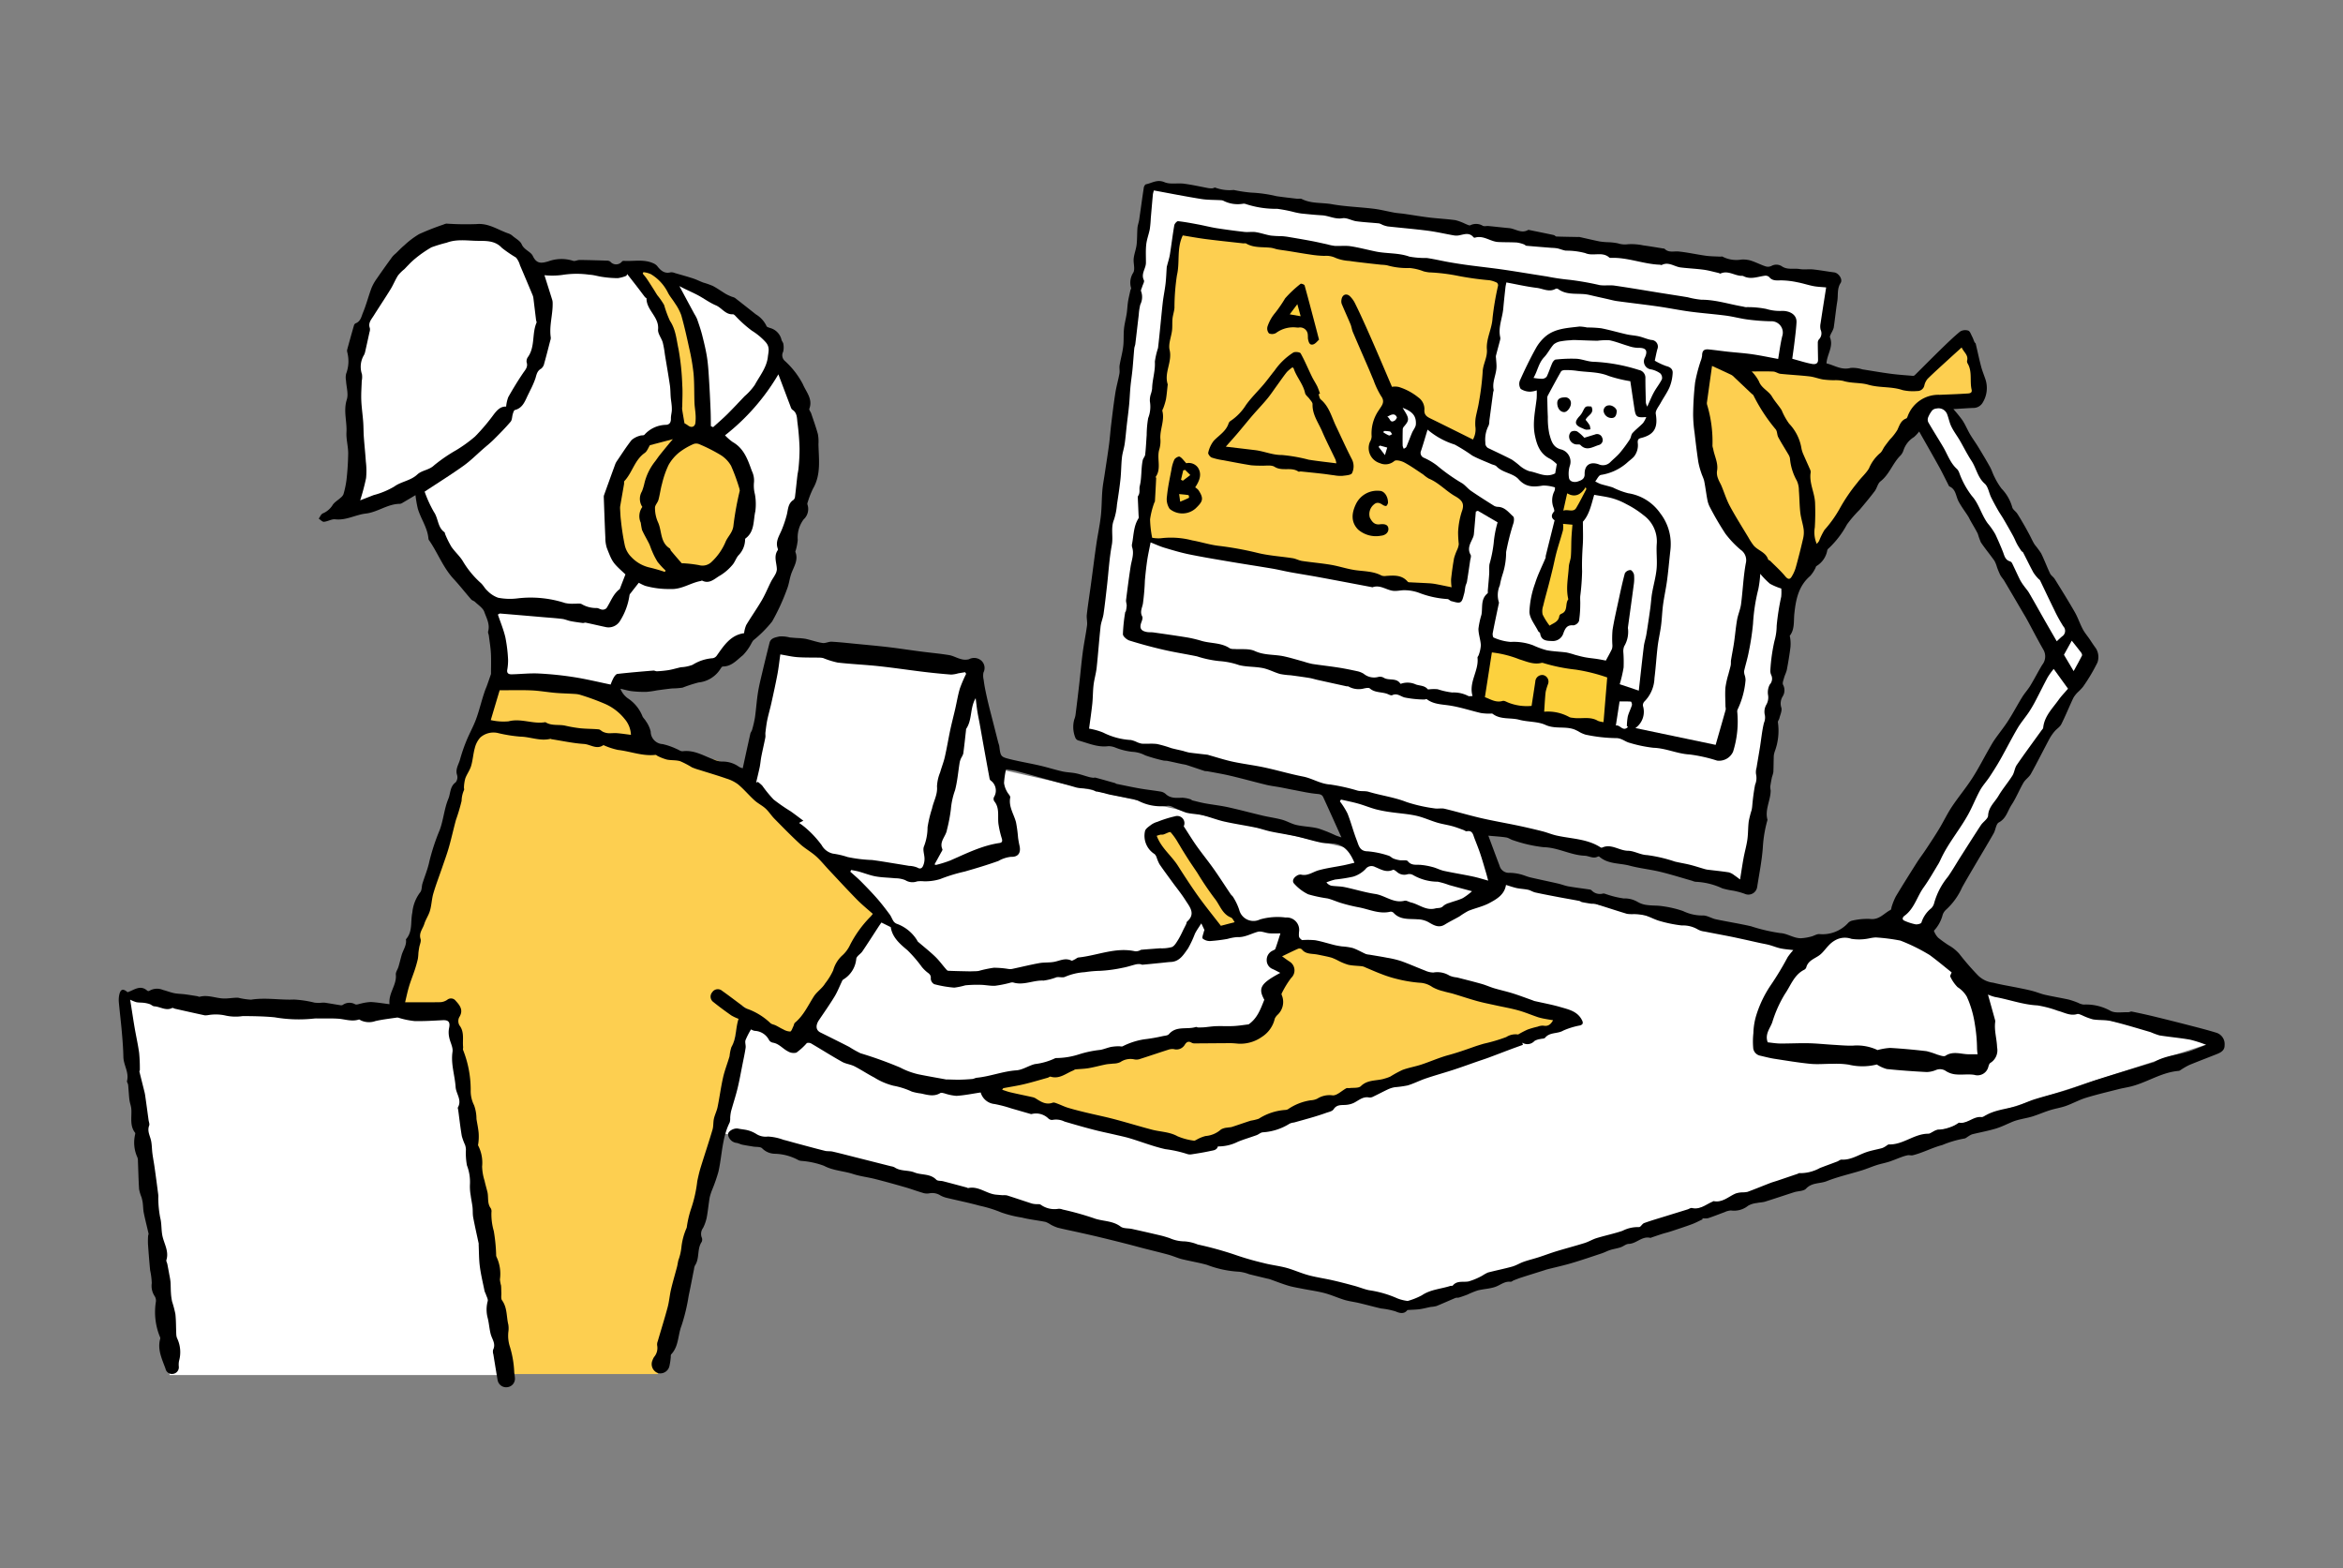
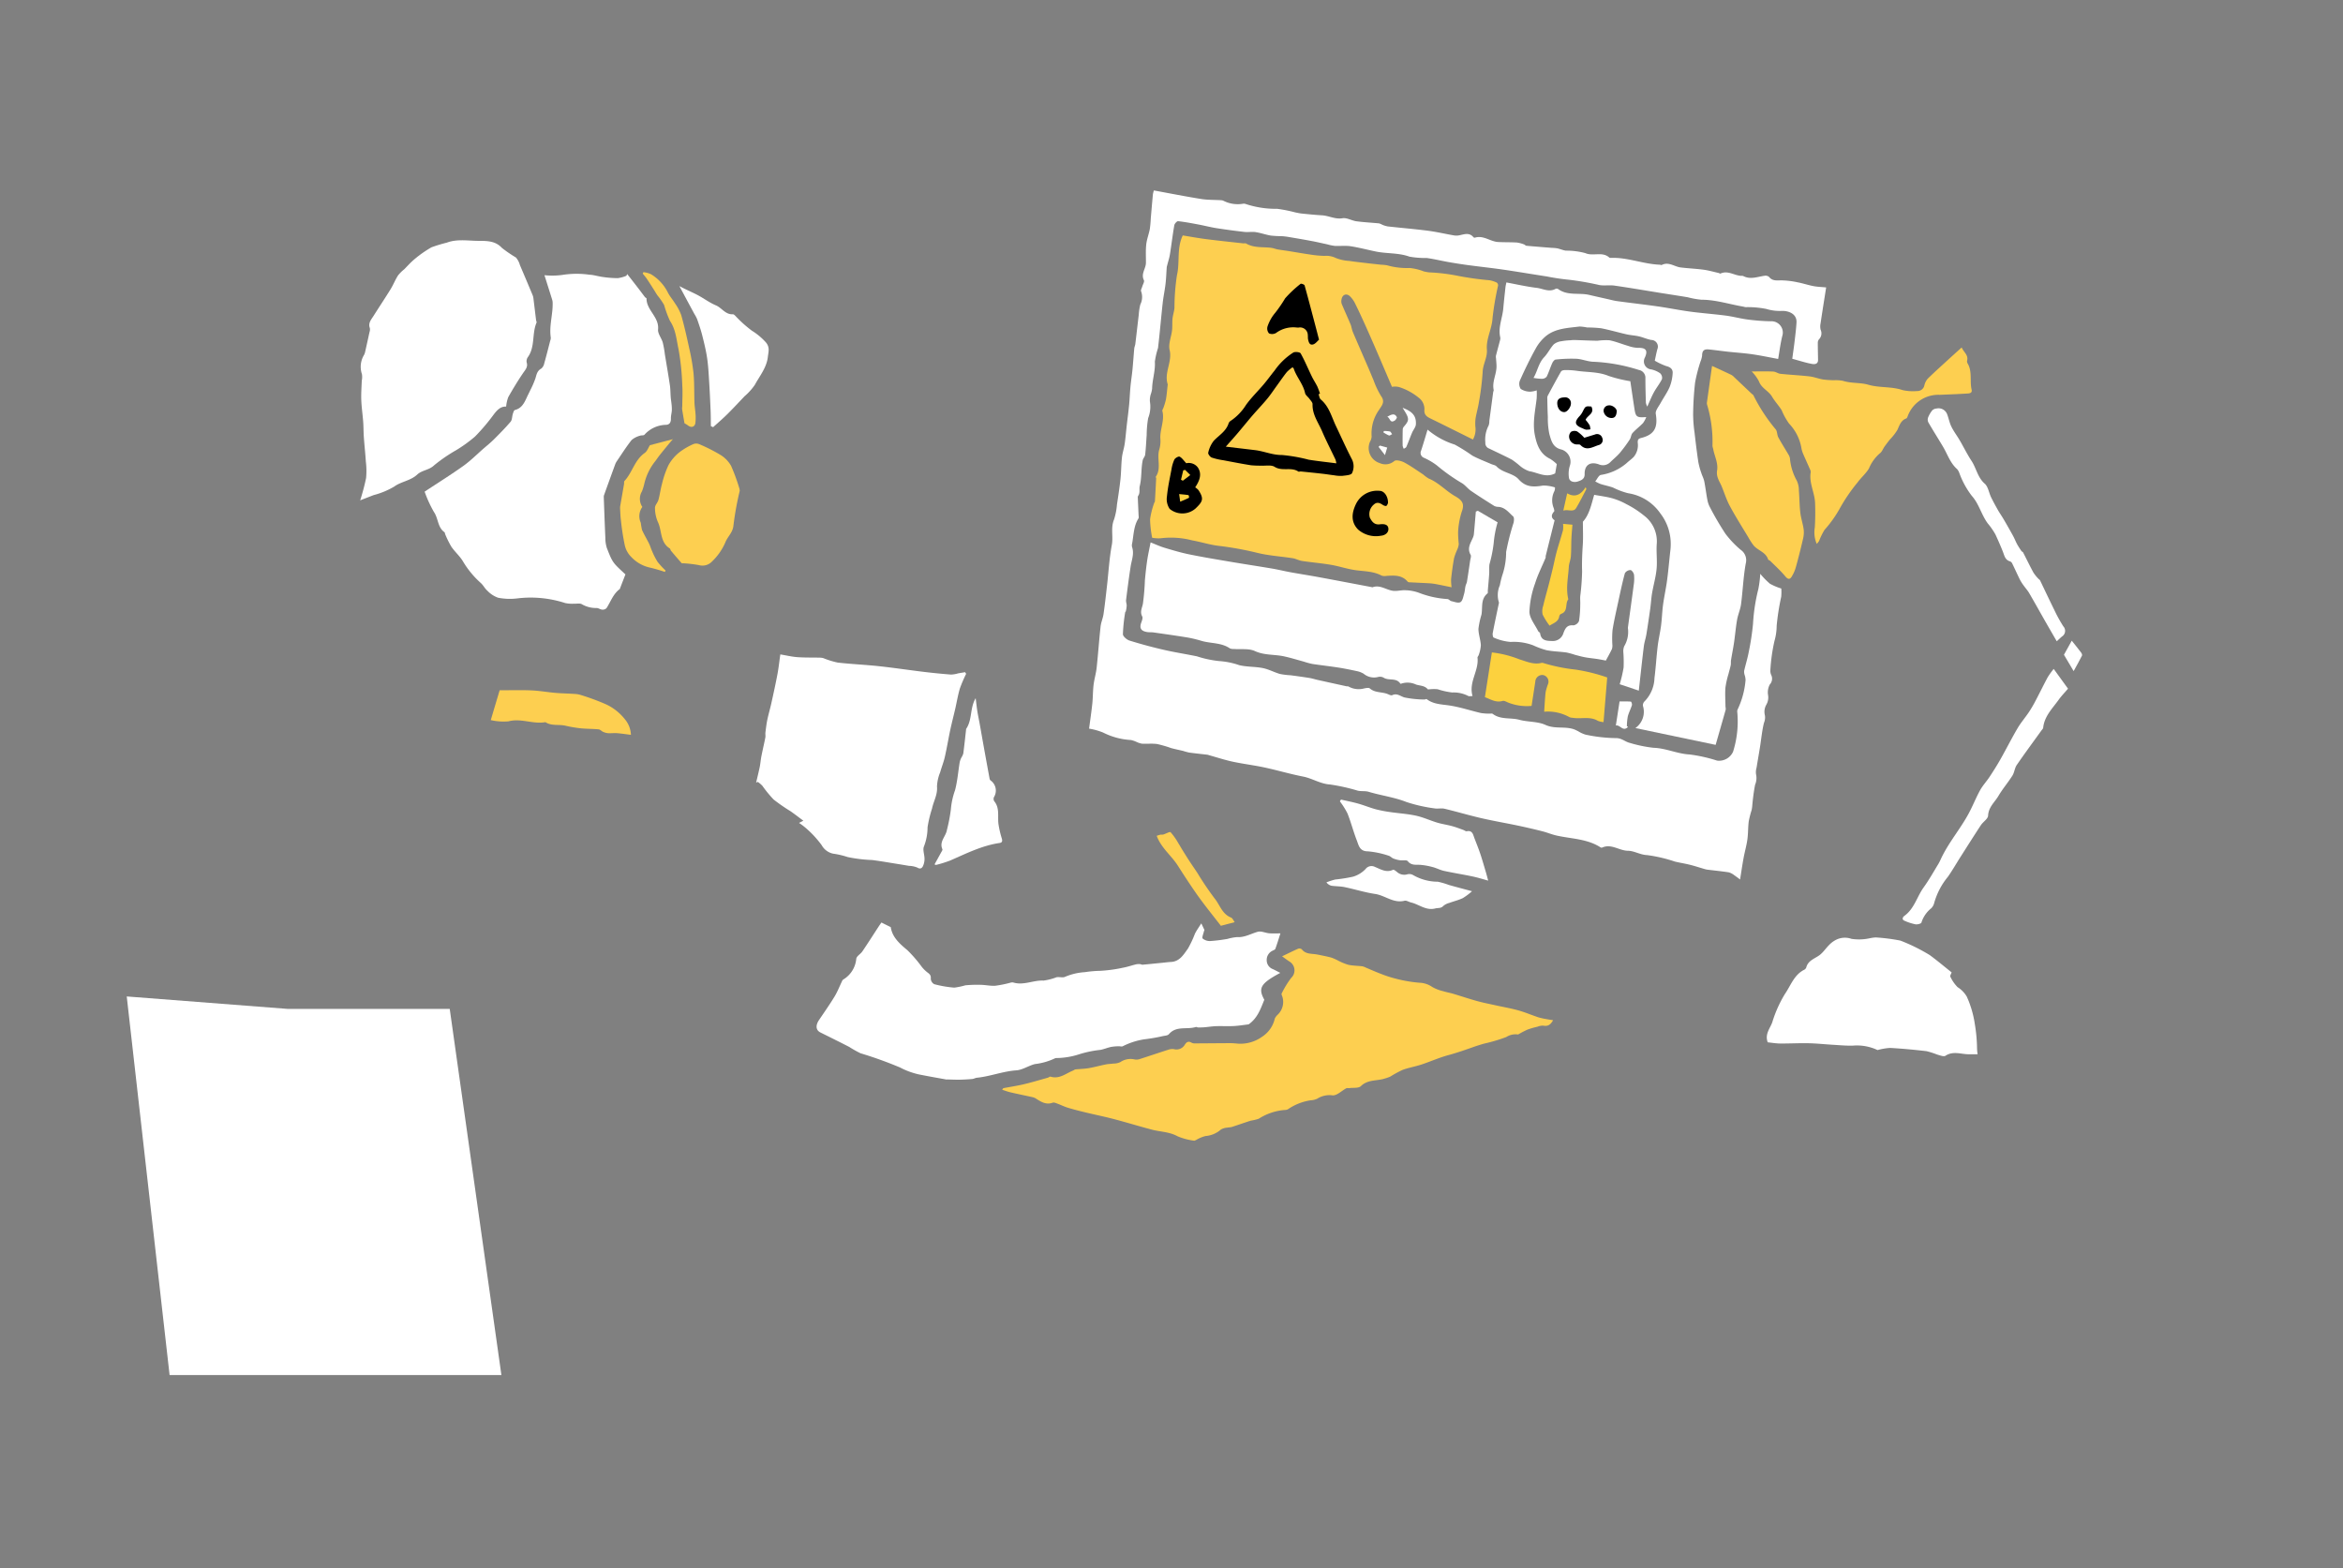
<svg xmlns="http://www.w3.org/2000/svg" width="378" height="253" viewBox="0 0 378 253">
  <rect x="0" y="0" width="378" height="253" fill="#808080" stroke="none" />
  <g id="グループ_56040" data-name="グループ 56040" transform="translate(-16 -542)">
    <g id="アートワーク_2" data-name="アートワーク 2" transform="translate(205.033 668.5)">
      <g id="グループ_53955" data-name="グループ 53955" transform="translate(-169.861 -97.297)">
-         <path id="パス_67251" data-name="パス 67251" d="M197.732,159.2,31.13,117.648l87.685-47.655,208.919,47.274Z" transform="translate(9.707 21.826)" fill="#fff" />
-         <path id="パス_67252" data-name="パス 67252" d="M48.895,65.215l-16.612,54.31,17.038,52.6H76.876l13.637-59.42,8.219,5.75,12.832-20.566S91.011,73.76,85.927,73,48.895,65.215,48.895,65.215Z" transform="translate(10.067 20.337)" fill="#fdcf50" />
+         <path id="パス_67251" data-name="パス 67251" d="M197.732,159.2,31.13,117.648Z" transform="translate(9.707 21.826)" fill="#fff" />
        <path id="パス_67253" data-name="パス 67253" d="M61.417,161.354H7.885L.972,100.279l25.974,2.009H53.081Z" transform="translate(0.303 31.271)" fill="#fff" />
        <g id="グループ_53954" data-name="グループ 53954">
-           <path id="パス_67254" data-name="パス 67254" d="M338.426,137.413c-1.528-.475-3.083-.863-4.633-1.265q-2.769-.716-5.547-1.389c-1.162-.281-2.332-.534-3.5-.773-.176-.035-.383.118-.572.11-.962-.038-2.077.19-2.851-.218a8.068,8.068,0,0,0-4.349-1.019,2.557,2.557,0,0,1-.87-.279,13.294,13.294,0,0,0-1.476-.514c-1.279-.285-2.576-.492-3.855-.781-.693-.156-1.356-.442-2.045-.622-.757-.2-1.527-.349-2.293-.506-1.349-.275-2.71-.488-4.042-.826a4.154,4.154,0,0,1-2.5-1.227,42.966,42.966,0,0,1-3-3.467,6.56,6.56,0,0,0-1.695-1.351,19.36,19.36,0,0,1-1.684-1.215,3.088,3.088,0,0,1-.686-1.119,5.862,5.862,0,0,0,1.421-2.595,1.966,1.966,0,0,1,.5-.767,10.766,10.766,0,0,0,2.633-3.642c.653-1.17,1.337-2.325,2.015-3.48,1.025-1.743,2.073-3.474,3.072-5.23.327-.573.374-1.515.832-1.76,1.2-.641,1.419-1.868,2.049-2.827.744-1.131,1.248-2.416,1.932-3.59.307-.526.9-.888,1.194-1.419,1.032-1.861,1.982-3.769,2.986-5.646a7.236,7.236,0,0,1,.833-1.207c.34-.408.859-.708,1.088-1.162.7-1.391,1.278-2.843,1.947-4.25a4.4,4.4,0,0,1,.758-.95,7.753,7.753,0,0,0,.811-.855,29.109,29.109,0,0,0,2.314-3.894,2.67,2.67,0,0,0-.232-2.262c-.321-.436-.632-.9-.937-1.366-.383-.586-.859-1.119-1.186-1.732-.483-.9-.8-1.9-1.309-2.784-1.032-1.8-2.136-3.567-3.231-5.333-.2-.325-.588-.55-.748-.887-.514-1.074-.924-2.2-1.453-3.265a16.15,16.15,0,0,0-1.027-1.387c-.307-.478-.534-1.006-.8-1.51-.249-.468-.5-.938-.762-1.4-.405-.7-.807-1.408-1.248-2.087-.243-.374-.733-.661-.816-1.049a7.06,7.06,0,0,0-1.729-3,11.289,11.289,0,0,1-1.141-1.888c-.272-.513-.43-1.086-.712-1.591-.611-1.1-1.258-2.176-1.911-3.248-.417-.686-.9-1.332-1.305-2.023-.432-.736-.756-1.537-1.221-2.248a21.776,21.776,0,0,0-1.477-1.826c1.081-.064,2.115-.134,3.148-.184a1.734,1.734,0,0,0,1.607-.9,4.473,4.473,0,0,0,.424-3.7c-.231-.7-.522-1.388-.708-2.1-.319-1.212-.572-2.44-.865-3.66-.024-.1-.155-.168-.2-.268-.132-.29-.224-.6-.372-.88-.186-.35-.346-.87-.638-.969a1.586,1.586,0,0,0-1.314.156c-1.118.924-2.157,1.943-3.2,2.956-1.377,1.342-2.726,2.712-4.093,4.063a.429.429,0,0,1-.293.126c-1.2-.1-2.4-.178-3.593-.336-1.535-.2-3.059-.474-4.589-.71a5.03,5.03,0,0,0-1.884-.234c-1.514.409-2.687-.464-3.9-.728.08-1.461,1.16-2.681.569-4.191-.071-.182.114-.475.209-.706a4.138,4.138,0,0,0,.384-.84c.216-1.436.354-2.886.586-4.32.157-.969-.072-1.983.529-2.916.39-.6-.328-1.62-1.035-1.711-1.133-.144-2.258-.357-3.392-.475-.72-.075-1.467.056-2.175-.063-.934-.156-1.927.157-2.811-.4a1.625,1.625,0,0,0-1.764-.091,1.332,1.332,0,0,1-.954.049c-.8-.27-1.566-.672-2.374-.929a4.474,4.474,0,0,0-1.5-.16,4.856,4.856,0,0,1-3.059-.48c-.075-.05-.22.016-.333.009-.778-.042-1.562-.037-2.332-.144-1.471-.2-2.927-.538-4.4-.685-.779-.077-1.6.239-2.267-.434-.05-.051-.161-.043-.245-.056-1.057-.167-2.113-.353-3.175-.493a9.341,9.341,0,0,0-2.5-.189,3.577,3.577,0,0,1-1.6-.144,9.507,9.507,0,0,0-1.707-.186,11.621,11.621,0,0,1-1.25-.119c-1.1-.223-2.187-.483-3.281-.725a.822.822,0,0,0-.169.008c-1.173-.022-2.347-.037-3.52-.079-.146-.005-.277-.2-.43-.237-1.352-.289-2.708-.56-4.063-.836a.13.13,0,0,0-.083.017c-1.1.635-2.049-.213-3.075-.3-1.107-.1-2.21-.232-3.318-.337-.3-.029-.647.084-.9-.029a2.091,2.091,0,0,0-2.015-.1c-.185.1-.565-.134-.847-.236a8.1,8.1,0,0,0-1.57-.582c-1.4-.194-2.818-.258-4.221-.428-1.356-.164-2.705-.4-4.059-.593-.522-.076-1.053-.1-1.572-.192-1.119-.2-2.224-.495-3.349-.631-2.245-.272-4.521-.337-6.74-.732-1.615-.286-3.324-.06-4.858-.844-.2-.1-.5-.005-.749-.035-1.106-.129-2.213-.252-3.315-.412a21.609,21.609,0,0,0-4.081-.576,23.052,23.052,0,0,1-2.823-.426,6.606,6.606,0,0,1-2.965-.375c-.106-.059-.317.1-.483.11a2.985,2.985,0,0,1-.666-.039C174.442.895,173.14.6,171.821.43,170.779.3,169.6.576,168.693.188c-1.177-.5-2.011.143-2.983.34-.151.031-.32.337-.35.535-.265,1.734-.495,3.472-.75,5.208-.063.432-.237.851-.272,1.283-.072.906-.034,1.823-.14,2.723-.089.75-.39,1.476-.47,2.226s.265,1.7-.068,2.281a2.962,2.962,0,0,0-.352,2.471c.03.112-.085.256-.114.39-.134.613-.289,1.223-.384,1.841s-.114,1.274-.211,1.9c-.126.823-.354,1.632-.436,2.457-.094.946-.012,1.91-.127,2.852-.123,1.018-.413,2.014-.58,3.028-.072.433.05.9-.028,1.329-.192,1.06-.5,2.1-.665,3.164-.264,1.679-.462,3.37-.668,5.058-.131,1.07-.2,2.15-.341,3.219-.213,1.6-.468,3.19-.706,4.786-.131.885-.306,1.767-.378,2.658-.113,1.368-.089,2.748-.244,4.11-.172,1.52-.5,3.021-.723,4.536-.311,2.153-.579,4.312-.872,6.467-.222,1.635-.48,3.265-.668,4.9-.066.569.112,1.168.037,1.736-.189,1.44-.493,2.865-.685,4.305-.226,1.7-.373,3.412-.567,5.117q-.289,2.527-.61,5.051a3.15,3.15,0,0,1-.2.716,4.59,4.59,0,0,0,.182,2.942.774.774,0,0,0,.485.436c1.59.433,3.125,1.154,4.852.916a3.117,3.117,0,0,1,1.116.23,10.328,10.328,0,0,0,2.719.682,5.024,5.024,0,0,1,2.1.576,26.236,26.236,0,0,0,2.866.819c.236.062.5.03.737.08.732.148,1.463.317,2.193.475.3.064.606.1.895.188.964.311,1.921.645,2.883.96a3.641,3.641,0,0,0,.421.034c1.251.239,2.512.442,3.751.736,1.932.457,3.845.99,5.775,1.459.757.184,1.539.269,2.306.411.643.118,1.28.261,1.923.38,1.347.248,2.689.568,4.048.685.483.042.749.157.916.518.959,2.086,1.9,4.182,2.936,6.49-.422-.144-.683-.22-.935-.323a22.39,22.39,0,0,0-2.8-1.12c-1.144-.291-2.357-.3-3.512-.559-.805-.181-1.545-.638-2.347-.857-1.01-.275-2.057-.409-3.078-.649-1.877-.441-3.74-.948-5.623-1.362-1.219-.266-2.466-.4-3.7-.624-.7-.127-1.389-.314-2.081-.483-.076-.018-.129-.127-.2-.146a5.356,5.356,0,0,0-1.353-.279c-.981.029-1.944.153-2.75-.626a1.65,1.65,0,0,0-.842-.373c-1.076-.182-2.165-.293-3.24-.48-1.286-.224-2.562-.5-3.842-.76-.079-.017-.142-.1-.219-.122-1.057-.3-2.115-.6-3.175-.883-.1-.028-.226.037-.336.024a4.563,4.563,0,0,1-.691-.121c-.7-.192-1.381-.442-2.088-.589-.727-.151-1.485-.151-2.208-.315-1.212-.274-2.4-.657-3.611-.937-1.578-.365-3.18-.63-4.753-1.017-1.61-.4-1.6-.439-1.82-2.159a4.371,4.371,0,0,0-.143-.481q-.417-1.629-.83-3.26c-.256-1-.521-2-.766-3.009q-.272-1.116-.5-2.242c-.113-.556-.207-1.118-.277-1.682a2.729,2.729,0,0,1-.03-1.166,1.6,1.6,0,0,0-.3-1.876,1.763,1.763,0,0,0-2.041-.266,2.364,2.364,0,0,1-1.32-.039c-.643-.159-1.241-.526-1.886-.631-1.493-.245-3-.376-4.5-.571-1.725-.224-3.445-.492-5.173-.7-1.776-.209-3.558-.369-5.338-.543-1.312-.127-2.624-.275-3.939-.345-.485-.026-1,.279-1.469.206-.924-.143-1.816-.471-2.733-.672a10.911,10.911,0,0,0-1.425-.129c-.38-.031-.762-.054-1.141-.094a5.075,5.075,0,0,0-1.663-.157c-.593.153-1.387.213-1.59,1.034-.39,1.561-.778,3.123-1.147,4.69-.261,1.107-.54,2.213-.718,3.335-.21,1.325-.293,2.668-.481,4a18.054,18.054,0,0,1-.467,2.006c-.056.214-.228.4-.277.611-.415,1.839-.812,3.682-1.229,5.586a2.465,2.465,0,0,1-.592-.227,4.471,4.471,0,0,0-2.781-.851,3.745,3.745,0,0,1-1.3-.328c-1.629-.6-3.147-1.578-5.015-1.341-.307.038-.653-.244-.984-.369a10.923,10.923,0,0,0-2.251-.782,2.034,2.034,0,0,1-1.926-2.022,4.754,4.754,0,0,0-.765-1.667c-.173-.32-.508-.576-.606-.91a6.258,6.258,0,0,0-2.334-2.8,3.4,3.4,0,0,1-1.178-1.53c.718.157,1.305.337,1.9.4a17.186,17.186,0,0,0,2.338.1,15.411,15.411,0,0,0,1.646-.239c.826-.113,1.653-.226,2.482-.314a11.513,11.513,0,0,0,1.659-.127,23.593,23.593,0,0,1,2.569-.833A4.733,4.733,0,0,0,97.1,78.641c.084-.132.228-.323.345-.323,1.425.005,2.275-1.057,3.242-1.821a8.035,8.035,0,0,0,1.342-1.86,3.545,3.545,0,0,1,.332-.537,19.322,19.322,0,0,0,3.038-3.045,33.927,33.927,0,0,0,2.4-5.224c.317-.769.4-1.631.668-2.423.391-1.156,1.208-2.216.69-3.55-.042-.108.056-.266.084-.4a9.419,9.419,0,0,0,.29-1.56,4.837,4.837,0,0,1,.956-3.316,2.264,2.264,0,0,0,.6-2.42.527.527,0,0,1,.047-.328A14.337,14.337,0,0,1,112,49.611c1.325-2.284.917-4.75.872-7.182a6.6,6.6,0,0,0-.089-1.582c-.308-1.132-.711-2.238-1.084-3.352-.089-.264-.371-.575-.3-.762.606-1.565-.548-2.754-1.042-3.954a13.435,13.435,0,0,0-2.923-3.769,1.207,1.207,0,0,1-.255-1.473,3.1,3.1,0,0,0,.031-1.245c-.026-.234-.237-.439-.3-.677a2.577,2.577,0,0,0-1.77-1.885c-.233-.08-.592-.164-.648-.329a4.334,4.334,0,0,0-1.721-1.892q-1.68-1.336-3.373-2.654a2.231,2.231,0,0,0-.471-.177,8,8,0,0,1-.959-.436c-.72-.429-1.4-.927-2.14-1.318a13.281,13.281,0,0,0-1.56-.548c-.547-.207-1.07-.479-1.624-.66-.977-.317-1.969-.592-2.957-.875a1.387,1.387,0,0,0-.653-.113C88,15,87.4,14.411,86.833,13.69a1.632,1.632,0,0,0-.6-.415c-1.52-.7-3.138-.3-4.713-.394a.468.468,0,0,0-.323.077A1.213,1.213,0,0,1,79.285,13a.935.935,0,0,0-.564-.156c-1.46-.049-2.921-.093-4.383-.108-.356,0-.765.244-1.06.135a6.191,6.191,0,0,0-3.993.089c-1.082.317-1.876.446-2.492-.861-.338-.72-1.4-.969-1.8-1.888-.234-.547-.929-.9-1.431-1.325a2.052,2.052,0,0,0-.636-.4c-1.715-.565-3.217-1.717-5.2-1.54a46.141,46.141,0,0,1-4.852-.073,1.412,1.412,0,0,0-.485.146,41.276,41.276,0,0,0-3.958,1.553A13.983,13.983,0,0,0,46.023,10.4c-.464.383-.876.83-1.312,1.249a4.767,4.767,0,0,0-.6.584c-.841,1.158-1.677,2.321-2.485,3.5a7.369,7.369,0,0,0-.867,1.539c-.487,1.307-.833,2.668-1.366,3.954-.261.628-.38,1.439-1.2,1.732a.532.532,0,0,0-.257.327q-.565,1.962-1.1,3.932a.974.974,0,0,0,.022.42,5.7,5.7,0,0,1-.188,3.458,2.591,2.591,0,0,0-.02,1.081c.055,1.038.421,2.17.126,3.092-.573,1.8.049,3.52-.051,5.272-.063,1.119.277,2.258.277,3.387a42.671,42.671,0,0,1-.274,4.288,15.212,15.212,0,0,1-.485,2.306,1.436,1.436,0,0,1-.453.565c-.451.424-1.063.75-1.345,1.261a3.444,3.444,0,0,1-1.565,1.286c-.278.159-.425.548-.632.834.282.18.577.529.844.508.617-.05,1.24-.464,1.822-.4,1.763.2,3.274-.737,4.938-.93,1.918-.222,3.516-1.565,5.5-1.566a1.035,1.035,0,0,0,.464-.194c.62-.359,1.236-.729,2.041-1.208a19.571,19.571,0,0,0,.375,2.174c.487,1.657,1.589,3.1,1.72,4.887a.7.7,0,0,0,.157.3c1.37,2.006,2.218,4.336,3.9,6.15.986,1.064,1.88,2.214,2.835,3.307.159.182.455.239.632.411.527.513,1.262.971,1.484,1.6.35.993.947,2,.618,3.162-.055.193.087.437.115.66.121.96.286,1.919.335,2.885.058,1.157.013,2.321.013,3.316-.237.686-.442,1.286-.655,1.881-.092.257-.21.5-.3.762-.135.386-.262.775-.382,1.166-.367,1.2-.669,2.415-1.11,3.583-.436,1.15-1.047,2.234-1.511,3.375a26.464,26.464,0,0,0-1.042,3.036c-.218.809-.788,1.545-.47,2.5a1.314,1.314,0,0,1-.235,1.181c-.934.666-.812,1.781-1.173,2.645-.668,1.6-.79,3.419-1.4,5.048a34.339,34.339,0,0,0-1.67,5.079c-.249,1.208-.744,2.364-1.109,3.55-.146.475-.081,1.109-.376,1.425a6.359,6.359,0,0,0-1.258,3.26c-.321,1.444.1,3.061-1.035,4.313.155.943-.441,1.682-.682,2.516-.184.634-.331,1.278-.519,1.91-.129.43-.464.866-.424,1.27.169,1.683-1.216,2.95-1.023,4.77-1.1-.136-2.053-.3-3.012-.352a7.621,7.621,0,0,0-1.56.24c-.323.054-.706.243-.958.131a1.873,1.873,0,0,0-2,.088.586.586,0,0,1-.394.058c-.859-.134-1.716-.291-2.576-.417a4.7,4.7,0,0,0-.673.039,5.911,5.911,0,0,1-.916-.037,17.752,17.752,0,0,0-3.312-.5c-2.311.1-4.616-.354-6.934.021a11.509,11.509,0,0,1-2.074-.311c-.8-.033-1.6.151-2.4.118-1.271-.054-2.5-.628-3.811-.281-.119.031-.269-.07-.407-.092-.659-.1-1.316-.214-1.977-.3-.577-.073-1.168-.07-1.736-.185-.614-.125-1.2-.366-1.813-.522a2.4,2.4,0,0,0-2.2.152.333.333,0,0,1-.315-.022c-1.152-1.029-2.134-.1-3.192.239-.727-.634-1.145-.516-1.345.45a4.077,4.077,0,0,0-.06,1.171c.146,1.594.341,3.183.479,4.776.117,1.339.227,2.683.251,4.027.021,1.329.951,2.51.586,3.9-.041.159.135.366.168.558.047.269.054.544.077.816.051.58.076,1.164.157,1.74.067.471.257.929.293,1.4.1,1.3-.3,2.663.609,3.838.072.094-.021.319-.041.481a5.718,5.718,0,0,0,.409,3.478,1.591,1.591,0,0,1,.091.639c.062,1.5.089,3.007.188,4.506a6.491,6.491,0,0,0,.384,1.287,6.253,6.253,0,0,1,.2.9c.071.548.066,1.111.176,1.652.227,1.109.514,2.206.762,3.311.028.123-.064.269-.07.405a12.736,12.736,0,0,0-.017,1.324c.1,1.4.211,2.809.346,4.211a11.345,11.345,0,0,1,.262,2.078,3.008,3.008,0,0,0,.464,2.084,1.335,1.335,0,0,1,.207.867,10.521,10.521,0,0,0,.63,5.661.572.572,0,0,1,.07.32c-.505,1.763.287,3.3.851,4.871a1.052,1.052,0,0,0,1.219.817,1.072,1.072,0,0,0,.925-1.146,3.216,3.216,0,0,1,.031-.924,5.225,5.225,0,0,0-.32-3.7,2.007,2.007,0,0,1-.123-.635c-.049-1.082-.025-2.171-.142-3.245a18.418,18.418,0,0,0-.534-2.028,9.021,9.021,0,0,1-.182-1.355c-.042-.6-.031-1.2-.072-1.8a9.2,9.2,0,0,0-.159-.993c-.115-.634-.231-1.267-.354-1.9-.043-.215-.207-.457-.151-.634.43-1.354-.319-2.553-.609-3.762-.247-1.027-.123-2.054-.387-3.064a17.1,17.1,0,0,1-.306-2.817c-.026-.3.024-.617-.014-.918q-.277-2.188-.586-4.374c-.106-.757-.256-1.507-.354-2.266-.091-.694-.072-1.408-.223-2.086-.177-.8-.64-1.528-.3-2.409.1-.252-.062-.6-.1-.91-.182-1.326-.357-2.655-.55-3.98-.051-.358-.151-.708-.237-1.06-.23-.924-.466-1.844-.689-2.769-.017-.07.076-.16.073-.239a26.317,26.317,0,0,0-.113-2.752c-.184-1.354-.491-2.691-.723-4.038-.209-1.213-.388-2.431-.581-3.647-.042-.26-.084-.521-.148-.916a6.07,6.07,0,0,0,1,.409c.4.077.812.052,1.215.1a4.69,4.69,0,0,1,.931.207c.262.089.495.346.748.359.964.051,1.865.778,2.889.269.109-.054.311.091.472.126,1.6.358,3.19.718,4.788,1.06a2.843,2.843,0,0,0,.588-.046,7.265,7.265,0,0,1,2.562.035,7.652,7.652,0,0,0,2.99.127c1.708.014,3.424.035,5.121.2a22.843,22.843,0,0,0,6.28.211,4.39,4.39,0,0,1,.756-.02c1.061.005,2.125-.034,3.183.033,1.126.07,2.231.518,3.379.134.077-.026.206.075.3.131a3.109,3.109,0,0,0,2.38.114c1.149-.26,2.329-.392,3.5-.564a1.3,1.3,0,0,1,.409.093,13.4,13.4,0,0,0,2.388.475c1.511.037,3.028-.064,4.54-.14.973-.049,1.245.327,1.026,1.309a3.714,3.714,0,0,0,.029,1.457c.147.79.644,1.6.534,2.335-.293,1.956.374,3.783.5,5.676.073,1.1,1.057,2.094.369,3.294-.055.1.029.273.047.413.188,1.4.345,2.809.58,4.2a9.756,9.756,0,0,0,.537,1.456,2.8,2.8,0,0,1,.131.722,10.823,10.823,0,0,0,.165,2.567,7.468,7.468,0,0,1,.483,3.1,8,8,0,0,0,.125,1.76c.077.628.218,1.248.29,1.876.063.548.008,1.114.11,1.652.266,1.414.589,2.818.887,4.225a1.044,1.044,0,0,1-.007.168c.056,1.169.038,2.348.189,3.505.173,1.325.489,2.633.758,3.945.045.216.176.412.243.626.11.344.35.732.272,1.032a5.231,5.231,0,0,0-.007,2.71c.222.861.264,1.77.493,2.628.219.821.861,1.549.386,2.5a1.408,1.408,0,0,0,.038.752q.331,2.064.681,4.127a1.4,1.4,0,0,0,1.611,1.164,1.379,1.379,0,0,0,1.185-1.511c-.02-.279-.066-.558-.106-.836a16.416,16.416,0,0,0-.683-4.118,5.706,5.706,0,0,1-.247-2.612,4.059,4.059,0,0,0-.024-1c-.325-1.309-.151-2.739-1.017-3.932-.207-.285-.091-.809-.113-1.224-.02-.386-.007-.775-.047-1.16a5.514,5.514,0,0,1-.18-.99,6.392,6.392,0,0,0-.565-3.665.876.876,0,0,1-.045-.327,27.074,27.074,0,0,0-.383-3.82,9.76,9.76,0,0,1-.379-2.982,1.067,1.067,0,0,0-.091-.66c-.628-.809-.344-1.792-.56-2.674-.148-.6-.328-1.191-.457-1.795a8.377,8.377,0,0,1-.394-2.287,6.076,6.076,0,0,0-.661-3.434,8.074,8.074,0,0,0,.1-2.007c-.067-.749-.232-1.489-.349-2.233a6.514,6.514,0,0,0-.383-2.2,5.113,5.113,0,0,1-.548-2.435,17.51,17.51,0,0,0-1.224-6.482c-.064-.135.018-.332,0-.5-.119-1.166.245-2.4-.589-3.479a1.4,1.4,0,0,1-.049-1.29c.739-1.147.146-1.91-.575-2.692a.942.942,0,0,0-1.356-.136,2.224,2.224,0,0,1-1.056.375c-1.9.037-3.8.017-5.733.017.193-.79.376-1.69.638-2.566.269-.9.628-1.776.924-2.67.189-.576.356-1.161.492-1.75a8.866,8.866,0,0,0,.093-.993c.033-.293.079-.582.129-.872.08-.459.341-.972.216-1.366-.307-.968.358-1.628.6-2.41.227-.742.707-1.41.921-2.155.26-.9.278-1.864.539-2.761.408-1.4.935-2.757,1.406-4.136.378-1.11.787-2.209,1.108-3.335.416-1.461.739-2.95,1.139-4.417A30.193,30.193,0,0,0,55.3,100a4.483,4.483,0,0,1,.38-1.729c.073-.122-.02-.333,0-.5a6.3,6.3,0,0,1,.223-1.419c.257-.685.727-1.3.931-1.99.279-.943.333-1.951.6-2.9a3.944,3.944,0,0,1,.875-1.683,3.21,3.21,0,0,1,2.982-.693,23.345,23.345,0,0,0,3.474.548c1.621.03,3.184.754,4.83.363.072-.017.16.043.244.056,1.73.27,3.455.652,5.2.763,1.038.067,2.046.958,3.131.189.025-.017.1.039.153.058a11.284,11.284,0,0,0,2.208.716c2.019.232,3.964,1.035,6.045.8.129-.014.27.155.416.214a8.113,8.113,0,0,0,1.434.547c.706.139,1.468.054,2.145.261a14.645,14.645,0,0,1,1.888.986,9.688,9.688,0,0,0,1.262.437c1.439.458,2.89.879,4.315,1.379a6.04,6.04,0,0,1,1.88.942c.938.786,1.73,1.742,2.638,2.567.546.5,1.241.825,1.784,1.324s.916,1.12,1.421,1.633c1.36,1.383,2.716,2.772,4.14,4.084.788.725,1.759,1.251,2.562,1.964.743.659,1.368,1.448,2.052,2.175,1.514,1.611,3.009,3.239,4.557,4.817.795.811,1.684,1.528,2.562,2.314a4.384,4.384,0,0,1-.349.441,18.286,18.286,0,0,0-3.332,4.607,5.217,5.217,0,0,1-1.3,1.72,5.105,5.105,0,0,0-1.4,2.339,10.256,10.256,0,0,1-1.3,2.115c-.464.794-1.341,1.341-1.838,2.121-.931,1.465-1.65,3.068-3.028,4.216-.151.126-.169.4-.27.6-.155.3-.3.8-.5.825a2.312,2.312,0,0,1-1.106-.337c-.42-.189-.812-.441-1.225-.645-.287-.143-.662-.18-.878-.388a10.5,10.5,0,0,0-3.752-2.3,3.415,3.415,0,0,1-.778-.5c-1.085-.8-2.151-1.625-3.253-2.4a1.062,1.062,0,0,0-1.581.223,1.073,1.073,0,0,0,.178,1.593c.937.757,1.914,1.469,2.9,2.163a7.349,7.349,0,0,0,1.162.543c-.5,1.54-.335,3.152-1.153,4.557a6.786,6.786,0,0,0-.3,1.472c-.332,1.145-.779,2.262-1.043,3.421-.358,1.576-.563,3.186-.887,4.771-.13.641-.447,1.245-.593,1.885-.131.579-.06,1.21-.227,1.772-.6,2.04-1.283,4.057-1.909,6.091-.222.72-.387,1.46-.546,2.2a21.4,21.4,0,0,1-1.03,4.561,16.418,16.418,0,0,0-.676,2.957,10.491,10.491,0,0,0-.859,3.185,8.619,8.619,0,0,1-.492,2.086c-.084.35-.126.711-.216,1.059-.319,1.213-.681,2.416-.967,3.638-.222.946-.291,1.93-.542,2.866-.492,1.844-1.067,3.665-1.6,5.5a1.316,1.316,0,0,0-.092.665,2.243,2.243,0,0,1-.505,1.879,2.67,2.67,0,0,0-.255.535,1.534,1.534,0,0,0,.849,2.035,1.5,1.5,0,0,0,1.888-1.119,9.839,9.839,0,0,0,.206-1.337c.026-.189-.02-.445.087-.558,1.232-1.3,1.06-3.1,1.663-4.632a30.351,30.351,0,0,0,1.148-4.8c.311-1.444.58-2.9.871-4.343a1.575,1.575,0,0,1,.155-.565c.769-1.148.293-2.646,1.081-3.8a.906.906,0,0,0-.012-.742,1.641,1.641,0,0,1,.232-1.511,6.832,6.832,0,0,0,.582-1.65c.209-1.1.3-2.217.495-3.318a8.962,8.962,0,0,1,.454-1.345,26.485,26.485,0,0,0,.946-2.756c.6-2.653.564-5.451,1.823-7.959a2.332,2.332,0,0,0,.073-.748,6.9,6.9,0,0,1,.14-1.034c.338-1.234.745-2.452,1.047-3.694.317-1.3.547-2.622.809-3.937.173-.868.366-1.736.492-2.612.059-.4-.138-.866-.016-1.233a12.355,12.355,0,0,1,.888-1.736,2.107,2.107,0,0,0,.565.232,2.715,2.715,0,0,1,2.346,1.494.921.921,0,0,0,.614.413c1,.164,1.594.98,2.423,1.4a1.779,1.779,0,0,0,1.368.21A10.2,10.2,0,0,0,111,139.068a.927.927,0,0,1,.8.131c1.635.96,3.236,1.978,4.891,2.9.6.337,1.354.4,1.973.712,1.091.555,2.112,1.248,3.2,1.809a10.708,10.708,0,0,0,3.083,1.326,12.381,12.381,0,0,1,2.986.952,8.384,8.384,0,0,0,1.48.306c1.043.223,2.077.559,3.113-.067.157-.1.449,0,.669.045a7.833,7.833,0,0,0,1.947.405c1.309-.085,2.605-.355,3.9-.547a2.579,2.579,0,0,0,2.248,1.865,20.807,20.807,0,0,1,2.675.7c1.053.3,2.1.609,3.156.909a.485.485,0,0,0,.168,0,2.848,2.848,0,0,1,2.667.714.82.82,0,0,0,.693.234,3.1,3.1,0,0,1,1.931.275c1.54.454,3.083.9,4.635,1.3,1.127.3,2.272.525,3.408.791.84.2,1.687.367,2.511.615,1.9.575,3.766,1.312,5.7,1.742a19.322,19.322,0,0,1,3.489.771,1.465,1.465,0,0,0,.754.062c1.015-.157,2.031-.317,3.033-.539.46-.1,1.031-.118,1.2-.736a7.011,7.011,0,0,0,3.222-.75c.989-.405,2.023-.7,3.028-1.068.333-.122.628-.412.963-.455a9.173,9.173,0,0,0,4.363-1.4,2.283,2.283,0,0,1,.711-.185c1.047-.293,2.1-.58,3.138-.888.666-.2,1.33-.408,1.983-.645.443-.161,1.044-.262,1.261-.6.485-.741,1.136-.666,1.834-.7a3.778,3.778,0,0,0,1.358-.3c.825-.383,1.509-1.116,2.557-.9a1.152,1.152,0,0,0,.652-.146c.8-.38,1.582-.8,2.386-1.177a4.354,4.354,0,0,1,1.089-.338,17.133,17.133,0,0,0,2.082-.291c1-.3,1.944-.795,2.937-1.129,1.48-.5,2.987-.913,4.471-1.4,1.282-.417,2.548-.883,3.821-1.324.6-.21,1.211-.4,1.809-.623,1.2-.446,2.4-.91,3.6-1.36.647-.243,1.3-.472,1.947-.708-.034-.115-.069-.231-.1-.348a1.546,1.546,0,0,0,1.97-.279,2.546,2.546,0,0,1,.92-.308c.266-.075.652-.039.791-.21.764-.939,2-.594,2.935-1.16a12.169,12.169,0,0,1,2.693-.824c.366-.114.585-.3.35-.791-.71-1.489-2.154-1.778-3.5-2.171-1.38-.405-2.8-.657-4.208-.981a3.182,3.182,0,0,1-.315-.122c-1.072-.379-2.134-.785-3.218-1.124-.962-.3-1.953-.513-2.92-.8-.7-.209-1.367-.517-2.067-.715-1.318-.373-2.649-.7-3.976-1.042a3.744,3.744,0,0,1-1.213-.3,3.722,3.722,0,0,0-2.6-.491,3.36,3.36,0,0,1-1.314-.31c-1.3-.5-2.573-1.072-3.883-1.539a15.5,15.5,0,0,0-2.252-.534c-.955-.188-1.918-.336-2.877-.5a2.513,2.513,0,0,1-.571-.11c-.711-.317-1.388-.723-2.121-.969a10.064,10.064,0,0,0-1.728-.251c-.411-.062-.821-.127-1.223-.227-1.028-.253-2.042-.585-3.081-.77a12.99,12.99,0,0,0-2.137-.022c-.522-.437-.522-.437-.481-1.3a2,2,0,0,0-2.15-2.34,9.115,9.115,0,0,0-1.009-.083,10.292,10.292,0,0,0-3.137.392,2.369,2.369,0,0,1-3.346-1.548,9.443,9.443,0,0,0-.952-2.02c-.1-.194-.308-.331-.433-.516-.91-1.35-1.785-2.723-2.723-4.052-.887-1.257-1.863-2.451-2.752-3.7-.724-1.023-1.377-2.1-2.092-3.194a1.162,1.162,0,0,0-1.393-1.614,18.171,18.171,0,0,0-2.839.889,3.331,3.331,0,0,0-.976.449c-.4.308-.966.66-1.044,1.072a3.476,3.476,0,0,0,1.549,3.688,1.315,1.315,0,0,1,.329.542,7.03,7.03,0,0,0,.453,1.077c.656.967,1.358,1.9,2.045,2.849.723.993,1.506,1.947,2.161,2.983.676,1.068,1.691,2.18.255,3.441-.092.08-.081.268-.142.394-.163.342-.34.678-.51,1.017a16.2,16.2,0,0,1-.765,1.486c-.29.449-.592,1.022-1.03,1.211a6.159,6.159,0,0,1-1.9.2c-1.006.077-2.012.146-3.017.234-.134.012-.254.127-.39.159a1.493,1.493,0,0,1-.627.089c-3.159-.7-6.091.686-9.14,1-.206.021-.392.215-.6.31-.178.083-.424.252-.543.192-.98-.492-1.852.028-2.773.2-.794.151-1.631.064-2.426.209-1.474.268-2.932.631-4.4.942a2.072,2.072,0,0,1-.59-.005,14.744,14.744,0,0,0-2.326-.193,18.547,18.547,0,0,0-2.439.514,3.788,3.788,0,0,1-.635.046c-.306.012-.61.025-.914.02-1.127-.022-2.255-.042-3.381-.093-.134-.007-.277-.185-.386-.311-.571-.656-1.084-1.372-1.709-1.972-.882-.844-1.847-1.6-2.769-2.4-.1-.088-.134-.247-.222-.352a6.41,6.41,0,0,0-3.059-2.49,1.222,1.222,0,0,1-.63-.412c-.257-.353-.392-.795-.652-1.145-.643-.866-1.3-1.73-2.006-2.541-.832-.95-1.715-1.86-2.6-2.757-.559-.563-1.171-1.073-1.76-1.607l.151-.272c.42.087.845.151,1.255.265.9.252,1.784.609,2.7.773,1.032.185,2.1.189,3.143.3a4.338,4.338,0,0,1,1.621.3,2.186,2.186,0,0,0,1.928.2,5.209,5.209,0,0,1,1.091-.011,8.318,8.318,0,0,0,2.6-.352,26.792,26.792,0,0,1,3.947-1.213c1.838-.525,3.674-1.073,5.472-1.719a5.11,5.11,0,0,1,2.037-.666c1.143.05,1.615-.635,1.368-1.764-.1-.437-.177-.879-.239-1.321a22.329,22.329,0,0,0-.333-2.49c-.341-1.317-1.216-2.491-.933-3.983.054-.285-.383-.644-.538-.994a3.71,3.71,0,0,1-.46-1.362,14.24,14.24,0,0,1,.321-2.195c.51.084,1.175.142,1.812.308,2.095.552,4.178,1.144,6.267,1.72,1.039.286,2.084.552,3.118.861,1.085.323,2.3.024,3.311.689.038.026.113-.008.167,0,.373.08.745.16,1.115.249.327.08.647.188.975.253,1.08.218,2.165.417,3.244.636a6.375,6.375,0,0,1,1.283.331,7.876,7.876,0,0,0,4.753.837,1.476,1.476,0,0,1,.774.151,19.59,19.59,0,0,0,2.214.941c.861.234,1.788.214,2.658.424,1.186.286,2.33.753,3.52,1.022,1.663.375,3.356.62,5.028.962.785.159,1.545.438,2.329.613.892.2,1.8.338,2.7.509.643.123,1.29.232,1.924.387,1.237.3,2.457.685,3.7.934.815.163,1.7.024,2.49.241,1.468.405,2.23,1.585,2.828,3-.624.146-1.187.294-1.758.408-1.342.269-2.712.441-4.026.808-.942.262-1.757.964-2.845.693a1.081,1.081,0,0,0-.716.214c-.487.31-.784.847-.355,1.279a7.327,7.327,0,0,0,2.239,1.686,22.224,22.224,0,0,0,3.133.669c.765.19,1.49.539,2.25.758a26.7,26.7,0,0,0,2.7.659c1.722.308,3.371,1.164,5.2.716a.664.664,0,0,1,.517.213c1.051,1.144,2.513.917,3.807,1.019a3.815,3.815,0,0,1,1.753.437c.794.447,1.653,1.051,2.68.411.771-.48,1.6-.874,2.384-1.326a12.6,12.6,0,0,1,1.413-.879c1.107-.451,2.314-.694,3.36-1.249,1.2-.64,2.465-1.355,2.714-2.938.594.177,1.166.386,1.757.512s1.213.138,1.806.268c.4.088.77.349,1.174.438,1.287.281,2.583.523,3.876.77,1.065.2,2.134.382,3.2.586.159.03.3.169.455.2.5.1,1.008.186,1.514.26a4.42,4.42,0,0,1,.651.026c1.7.529,3.382,1.091,5.082,1.6a5.41,5.41,0,0,0,1.088.047,9.129,9.129,0,0,1,1.8.2c.823.237,1.586.687,2.411.912a21.328,21.328,0,0,0,3.554.718,4.687,4.687,0,0,1,2.559.63,2.888,2.888,0,0,0,1.12.352c1.317.266,2.641.505,3.959.765.735.144,1.467.306,2.2.466.927.2,1.854.415,2.782.618.489.108.989.184,1.472.314.621.168,1.22.422,1.846.556.652.139,1.325.18,2.044.27a12.1,12.1,0,0,0-.9,1.13,48.294,48.294,0,0,1-2.811,4.643,18.338,18.338,0,0,0-2.263,4.755,10.818,10.818,0,0,0-.464,2.882,11.928,11.928,0,0,0-.035,2.269,1.4,1.4,0,0,0,1.1,1.35c.76.174,1.515.379,2.283.5,1.942.3,3.882.628,5.835.821,1.2.117,2.414-.014,3.621,0a13.5,13.5,0,0,1,2.58.134,9.439,9.439,0,0,0,4.532-.026,5.845,5.845,0,0,0,1.6.732c2.144.224,4.3.373,6.45.487a4.221,4.221,0,0,0,1.465-.317,1.672,1.672,0,0,1,1.653.172,3.527,3.527,0,0,0,1.632.529c.966.087,1.96-.08,2.911.066a1.8,1.8,0,0,0,2.284-1.311c.068-.224.16-.527.333-.619a2.38,2.38,0,0,0,1.073-2.5c-.038-1.377-.492-2.731-.3-4.132a.84.84,0,0,0-.042-.335c-.365-1.32-.735-2.637-1.129-4.051a7.785,7.785,0,0,0,1.1.382c2.3.407,4.513,1.249,6.892,1.366a17.663,17.663,0,0,1,3.284.87c1.021.258,1.98.867,3.116.525.207-.063.491.081.724.168a10.62,10.62,0,0,0,1.8.686c.987.171,2.029.055,2.994.289,2.129.514,4.227,1.162,6.332,1.775a12.418,12.418,0,0,0,1.426.526c1.644.26,3.307.4,4.944.689a19.773,19.773,0,0,1,2.591.832c-.809.316-1.488.581-2.165.847-2.029.8-4.311.781-6.226,1.942a1.481,1.481,0,0,1-.324.1c-2.948.9-5.9,1.779-8.84,2.71-1.666.527-3.293,1.178-4.959,1.7-1.7.533-3.433.943-5.131,1.473-1.144.358-2.225.934-3.382,1.229-1.7.432-3.469.6-4.96,1.64a.394.394,0,0,1-.249.017c-1.333-.176-2.293,1.149-3.643.9-.022,0-.052.02-.075.037a5.862,5.862,0,0,1-3.324,1.078,2.692,2.692,0,0,0-.84.365c-.226.1-.451.3-.676.3-2.292-.022-4.081,1.8-6.386,1.73-.168-.005-.341.185-.513.281a2.922,2.922,0,0,1-.59.31c-.9.247-1.835.391-2.706.714-1.254.466-2.4,1.225-3.828,1.144-.223-.013-.454.206-.689.3-.935.356-1.876.694-2.809,1.053a6.5,6.5,0,0,1-3.336.828c-.071-.01-.152.068-.231.1q-1.621.551-3.242,1.1c-.4.135-.811.243-1.206.395-1.221.471-2.432.972-3.66,1.425a4.332,4.332,0,0,1-.916.083,3.749,3.749,0,0,0-.984.176c-1.161.484-2.125,1.518-3.556,1.241-.067-.013-.152.066-.23.1-1.055.447-1.974,1.311-3.276,1.006-.209-.049-.472.152-.715.227-1.143.355-2.286.706-3.429,1.061-1.194.371-2.4.719-3.572,1.14-.319.114-.594.687-.828.652a5.434,5.434,0,0,0-2.67.6c-1.363.46-2.782.752-4.161,1.17-.661.2-1.267.582-1.928.79-1.515.475-3.053.875-4.572,1.338-.962.293-1.9.655-2.86.963-.8.257-1.619.453-2.41.729-.636.223-1.223.6-1.867.781-1.294.362-2.617.618-3.918.96a6.2,6.2,0,0,0-.883.491,10.777,10.777,0,0,1-2.2.934c-.876.184-1.879-.194-2.588.678-.063.079-.277.02-.408.062-1.52.492-3.164.555-4.563,1.5a11.054,11.054,0,0,1-2.3.921,7,7,0,0,1-1.644-.411,17.483,17.483,0,0,0-4.626-1.331c-.779-.167-1.526-.484-2.3-.693-1.187-.323-2.378-.635-3.577-.907-1.24-.282-2.5-.459-3.732-.781-1.046-.274-2.053-.7-3.081-1.042-1.387-.468-2.855-.579-4.273-.954a46.322,46.322,0,0,1-4.795-1.395,56.591,56.591,0,0,0-5.847-1.6,6.883,6.883,0,0,0-2.108-.5,6.016,6.016,0,0,1-2.428-.529c-.481-.155-.964-.31-1.455-.425q-2.292-.541-4.593-1.048c-.623-.138-1.4-.043-1.856-.388-1.321-1-2.956-.816-4.389-1.371a47.6,47.6,0,0,0-4.942-1.375,1.823,1.823,0,0,0-.662-.126,3.8,3.8,0,0,1-2.886-.649c-.193-.142-.542-.068-.819-.1a3.311,3.311,0,0,1-.638-.1c-1.334-.432-2.66-.885-4-1.309a2.934,2.934,0,0,0-.674-.025c-.359-.024-.718-.058-1.077-.091-1.548-.14-2.826-1.433-4.5-1.063-.067.014-.151-.068-.232-.089-1.266-.34-2.531-.681-3.8-1.01-.376-.1-.9-.024-1.12-.255-.984-1.015-2.372-.706-3.52-1.168-1.015-.409-2.229-.156-3.207-.82a1.782,1.782,0,0,0-.564-.174q-2.885-.732-5.771-1.46c-1.219-.307-2.433-.63-3.659-.91-.4-.092-.841-.022-1.24-.122-1.568-.391-3.126-.819-4.687-1.236-.665-.178-1.325-.375-1.993-.54a8.432,8.432,0,0,0-2.513-.529,2.813,2.813,0,0,1-1.885-.418,4.972,4.972,0,0,0-1.295-.572c-.529-.15-1.09-.177-1.631-.291-.716-.151-1.78.5-1.611,1.049a1.571,1.571,0,0,0,1.332,1.255c.32.039.62.22.939.287.59.123,1.189.21,1.783.31.488.083,1.143-.005,1.43.279a2.957,2.957,0,0,0,2.048.879,8.383,8.383,0,0,1,3.862,1.057,1.754,1.754,0,0,0,.495.1,13.165,13.165,0,0,1,3.573.783c1.5.8,3.142.819,4.681,1.322,1.161.38,2.4.514,3.59.816,1.641.417,3.272.875,4.9,1.343.906.261,1.791.6,2.7.861a2.164,2.164,0,0,0,1.074.109,2.454,2.454,0,0,1,1.855.341,4.132,4.132,0,0,0,.942.365c1.789.433,3.6.795,5.373,1.284a20.272,20.272,0,0,1,3.492,1.086,18.639,18.639,0,0,0,3.319.826c1.25.316,2.546.445,3.814.7a3.9,3.9,0,0,1,.82.424,6.23,6.23,0,0,0,1.153.508c1.111.281,2.238.5,3.357.752,1.1.245,2.193.487,3.286.75q2.292.553,4.578,1.136c.868.22,1.732.463,2.6.687,1.332.342,2.67.66,3.995,1.022.635.173,1.246.43,1.873.634.291.094.594.157.893.224,1.173.266,2.361.475,3.517.8a16.9,16.9,0,0,0,5.165,1.1,6.387,6.387,0,0,1,1.612.4c.973.241,1.949.474,2.925.71a3.794,3.794,0,0,1,.4.093c.989.348,1.966.739,2.97,1.042.745.224,1.522.345,2.287.5,1.2.236,2.416.395,3.594.706,1.1.29,2.138.773,3.227,1.1.76.228,1.561.315,2.336.5,1.194.282,2.376.61,3.57.884a12.014,12.014,0,0,1,2.335.471c.882.405,1.5.325,1.892-.227.8-.052,1.4-.058,2-.139s1.181-.247,1.774-.361a5.063,5.063,0,0,0,.906-.14c1.031-.416,2.043-.88,3.07-1.307.172-.071.394-.013.575-.07q.7-.215,1.379-.481a14.3,14.3,0,0,1,1.657-.669c.921-.23,1.9-.257,2.793-.558.826-.278,1.513-.948,2.489-.833.165.018.348-.168.53-.239.411-.16.82-.323,1.238-.456,1.225-.394,2.454-.774,3.681-1.16.159-.05.315-.11.476-.151,1.305-.332,2.625-.618,3.914-1,1.648-.488,3.276-1.046,4.908-1.589.446-.15.865-.384,1.313-.525.555-.173,1.139-.257,1.691-.438.451-.15.868-.54,1.308-.552,1.265-.035,2.163-1.317,3.512-.969.043.012.1-.042.156-.06.571-.193,1.14-.392,1.715-.575.456-.144.925-.251,1.379-.4,1.137-.375,2.276-.745,3.4-1.158.6-.22,1.165-.526,1.746-.792l-.009-.181a3.08,3.08,0,0,0,.914-.014c.892-.29,1.761-.649,2.645-.966a2.708,2.708,0,0,1,1.04-.278,3.6,3.6,0,0,0,2.759-.758,3.574,3.574,0,0,1,1.425-.446c.437-.1.9-.093,1.329-.224,1.573-.488,3.131-1.023,4.7-1.522.638-.2,1.509-.152,1.9-.568.944-1.015,2.245-.777,3.336-1.21,1.826-.724,3.766-1.154,5.651-1.736.819-.253,1.61-.6,2.427-.861.652-.21,1.334-.332,1.987-.542s1.27-.483,1.91-.714a6.81,6.81,0,0,1,1.076-.324c.272-.049.576.06.841-.005,1.628-.4,3.1-1.216,4.746-1.645a16.77,16.77,0,0,1,3.528-1.043c.248-.01.485-.253.729-.387a2.592,2.592,0,0,1,.58-.306c1.28-.315,2.584-.547,3.842-.93.976-.3,1.893-.787,2.845-1.165a8.852,8.852,0,0,1,1.136-.325c.647-.16,1.309-.269,1.942-.472.931-.3,1.833-.693,2.765-.987.849-.268,1.745-.4,2.582-.694,1.091-.388,2.119-.968,3.222-1.309,1.73-.534,3.5-.945,5.255-1.393.568-.146,1.149-.243,1.722-.369,2.743-.6,5.117-2.349,7.984-2.582.2-.017.395-.206.59-.316a11.034,11.034,0,0,1,1.164-.649c1.448-.593,2.912-1.149,4.367-1.726.68-.269,1.325-.592,1.3-1.471A1.91,1.91,0,0,0,338.426,137.413Zm-46.892-29.577c-.476.722-1.007,1.409-1.472,2.138-1.144,1.805-2.283,3.615-3.382,5.448a10.469,10.469,0,0,0-.656,1.623c-.07.182-.062.48-.184.542-1.076.542-1.843,1.665-3.331,1.456a10.652,10.652,0,0,0-2.918.287,1.274,1.274,0,0,0-.636.4,5.594,5.594,0,0,1-4.6,1.76c-.435-.033-.887.3-1.345.4a7.972,7.972,0,0,1-1.591.266c-1.192.034-2.218-.767-3.356-.828a27.58,27.58,0,0,1-4.733-1.1c-1.876-.432-3.785-.725-5.668-1.124-.735-.156-1.457-.66-2.162-.614a7.166,7.166,0,0,1-3.148-.72,16.948,16.948,0,0,0-3.281-.775c-.816-.138-1.665-.076-2.485-.194a3.841,3.841,0,0,1-1.57-.508,4.136,4.136,0,0,0-2.242-.556,14.656,14.656,0,0,1-2.607-.618c-.244-.06-.508-.215-.728-.169a1.846,1.846,0,0,1-1.85-.527.571.571,0,0,0-.31-.127c-1.145-.171-2.3-.312-3.436-.509-.548-.1-1.073-.316-1.617-.441-1.5-.344-3-.651-4.5-1-.564-.132-1.1-.392-1.665-.519a7.266,7.266,0,0,0-1.725-.222,1.547,1.547,0,0,1-1.586-1.166c-.615-1.61-1.208-3.227-1.805-4.825,1.064.1,1.981.147,2.883.286.395.06.749.357,1.145.457a22.479,22.479,0,0,0,4.893,1.114c2.332.045,4.343,1.287,6.63,1.376.7.028,1.375.54,2.119.135a.261.261,0,0,1,.241.017c1.4,1.232,3.247,1.014,4.884,1.452,1.619.433,3.307.6,4.939.993,1.747.421,3.465.968,5.195,1.46a1.766,1.766,0,0,0,.483.146,11.3,11.3,0,0,1,4.346,1.066,12.894,12.894,0,0,0,1.73.369,11.963,11.963,0,0,1,1.835.492,1.438,1.438,0,0,0,2.05-1.1c.325-2.1.752-4.2.908-6.318a20.466,20.466,0,0,1,.735-4.429.172.172,0,0,0,.017-.081c-.455-1.642.51-3.13.514-4.72a4.787,4.787,0,0,1-.07-.582c.071-.533.172-1.063.281-1.589a5.6,5.6,0,0,0,.224-.8c.045-.891.033-1.784.071-2.675a3.5,3.5,0,0,1,.184-.732,9.571,9.571,0,0,0,.48-4.616c-.042-.19.18-.424.232-.648.138-.582.472-1.242.316-1.742a2.164,2.164,0,0,1,.24-1.83,1.861,1.861,0,0,0,.041-1.848c-.138-.291.068-.767.172-1.144.123-.447.362-.867.447-1.318.224-1.187.425-2.381.572-3.58a5.971,5.971,0,0,0-.11-1.861c.821-1.036.611-2.329.741-3.568.236-2.26.67-4.464,2.545-6.071a5.4,5.4,0,0,0,.833-1.241c.075-.117.091-.315.19-.366a3.718,3.718,0,0,0,1.75-2.579.8.8,0,0,1,.264-.32,15.163,15.163,0,0,0,2.911-3.816,19.38,19.38,0,0,1,2.044-2.374c.829-.985,1.657-1.976,2.431-3,.367-.487.481-1.231.927-1.577,1.4-1.088,1.928-2.806,3.1-4.04a2.265,2.265,0,0,0,.592-.9,3.907,3.907,0,0,1,1.709-2.2,6.412,6.412,0,0,0,.842-.9c1.076,1.9,2.15,3.773,3.2,5.662.517.933.977,1.9,1.467,2.845.064.125.115.306.22.353,1.06.468,1.023,1.577,1.467,2.411s1.028,1.6,1.541,2.4c.148.232.256.489.391.729.392.7.821,1.383,1.175,2.1a11.822,11.822,0,0,0,.5,1.391c.685,1.018,1.478,1.963,2.184,2.966A4.774,4.774,0,0,1,303,62.277a12.415,12.415,0,0,0,.529,1.278c.177.337.457.619.652.948.977,1.646,1.943,3.3,2.912,4.951.256.437.523.87.766,1.316.884,1.624,1.729,3.27,2.651,4.873a2.16,2.16,0,0,1-.218,2.42c-.66,1.1-1.241,2.245-1.906,3.341-.391.644-.914,1.206-1.311,1.847-.778,1.263-1.471,2.582-2.272,3.831-.666,1.036-1.453,1.994-2.157,3.007-.362.519-.668,1.081-.983,1.632-.889,1.555-1.7,3.159-2.676,4.661-1.014,1.568-2.224,3.009-3.259,4.565-.757,1.139-1.345,2.389-2.053,3.562C292.993,105.637,292.261,106.736,291.534,107.837Z" transform="translate(0 0)" />
          <path id="パス_67255" data-name="パス 67255" d="M227.608,63.007a12.559,12.559,0,0,0,1.561,1.6A9.591,9.591,0,0,0,231,65.38a7.986,7.986,0,0,1-.012,1.318,38.932,38.932,0,0,0-.733,4.692,9.133,9.133,0,0,1-.355,2.452,28.208,28.208,0,0,0-.664,4.753,1.611,1.611,0,0,0,.142.74,1.373,1.373,0,0,1-.234,1.532,2.7,2.7,0,0,0-.286,1.65,2.337,2.337,0,0,1-.3,1.654,2.31,2.31,0,0,0-.2,1.675,2.213,2.213,0,0,1-.155,1.212c-.311,1.27-.43,2.586-.636,3.883-.178,1.118-.379,2.231-.556,3.349a2.412,2.412,0,0,0-.081,1.063,2.8,2.8,0,0,1-.159,1.691,33.814,33.814,0,0,0-.455,3.386,6.005,6.005,0,0,1-.1.686,15.931,15.931,0,0,0-.467,1.831c-.122.968-.084,1.956-.219,2.921-.138.993-.425,1.964-.607,2.95-.207,1.12-.37,2.248-.572,3.5-.352-.258-.628-.484-.925-.676a2.572,2.572,0,0,0-.883-.472c-1.15-.181-2.313-.291-3.47-.436a3.864,3.864,0,0,1-.567-.135c-.746-.216-1.485-.462-2.238-.649-.8-.2-1.627-.325-2.432-.519a23.611,23.611,0,0,0-4.46-1.043c-1.147-.043-2.083-.687-3.105-.7-1.427-.013-2.689-1.191-4.173-.514a.3.3,0,0,1-.24-.025c-2.174-1.41-4.732-1.379-7.138-1.924-.771-.176-1.509-.491-2.277-.685q-1.948-.492-3.917-.909c-1.977-.416-3.971-.753-5.937-1.207s-3.932-1.042-5.91-1.514c-.529-.126-1.124.037-1.663-.066a24.783,24.783,0,0,1-4.464-1.014c-2-.788-4.1-1.048-6.133-1.658-.542-.163-1.162-.052-1.724-.174a31.057,31.057,0,0,0-4.475-1c-1.6-.1-2.872-.989-4.371-1.282-2.092-.409-4.145-1.019-6.231-1.468-1.694-.363-3.42-.567-5.114-.93-1.3-.281-2.575-.7-3.861-1.06a1.282,1.282,0,0,0-.159-.056c-1-.119-2.007-.222-3.007-.357a9.517,9.517,0,0,1-.963-.261c-.647-.157-1.3-.285-1.943-.46a19.094,19.094,0,0,0-2.242-.652c-.819-.118-1.667-.014-2.5-.063a3.573,3.573,0,0,1-.892-.3,4.1,4.1,0,0,0-.87-.29,11.316,11.316,0,0,1-4.471-1.2,10.466,10.466,0,0,0-2.271-.635c.176-1.337.38-2.692.523-4.054.1-.993.083-2,.2-2.992.113-.942.4-1.863.5-2.8.239-2.2.39-4.413.63-6.614.075-.685.378-1.342.478-2.025.22-1.523.387-3.053.561-4.582.251-2.189.371-4.4.775-6.563.256-1.364-.207-2.744.353-4.089a10.506,10.506,0,0,0,.479-2.437c.207-1.362.42-2.725.565-4.094.122-1.154.112-2.322.236-3.476.081-.748.336-1.477.445-2.224.144-.986.219-1.982.332-2.974.125-1.1.277-2.2.383-3.307.094-.969.123-1.944.215-2.914.088-.931.235-1.858.327-2.789.11-1.129.182-2.263.287-3.394.024-.245.14-.481.171-.727.192-1.573.367-3.147.555-4.721a9.271,9.271,0,0,1,.252-1.648,2.685,2.685,0,0,0,.127-2.125c-.089-.185.112-.51.184-.77.1-.346.383-.784.265-1.023-.514-1.036.317-1.86.328-2.8.01-.989-.058-1.985.05-2.963.092-.838.415-1.649.575-2.483a17.018,17.018,0,0,0,.157-1.72c.113-1.3.223-2.6.344-3.905a4.663,4.663,0,0,1,.159-.61c2.546.467,5.078.969,7.624,1.377,1.061.169,2.157.135,3.235.2a.94.94,0,0,1,.4.109,5.094,5.094,0,0,0,3.122.459.863.863,0,0,1,.407.034,15.455,15.455,0,0,0,5.108.784,23.325,23.325,0,0,1,2.891.573c.357.072.714.156,1.073.193,1.081.108,2.162.22,3.245.281,1.116.062,2.119.673,3.323.474.7-.117,1.486.386,2.251.489,1.212.164,2.439.219,3.657.342a2.568,2.568,0,0,1,.523.224,4.15,4.15,0,0,0,.879.266c2.149.237,4.305.415,6.45.691,1.406.182,2.793.509,4.191.752a2.446,2.446,0,0,0,.841,0c.816-.155,1.648-.534,2.339.3a.277.277,0,0,0,.237.07c1.376-.428,2.469.631,3.741.7,1.009.056,2.023.022,3.03.084a5.033,5.033,0,0,1,1.162.31c.13.041.235.2.361.211,1.377.125,2.756.231,4.135.342a6.13,6.13,0,0,1,.853.076c.467.1.916.307,1.387.371a11.806,11.806,0,0,1,3.121.392c1.278.571,2.747-.307,3.879.716a.378.378,0,0,0,.244.06c2.7-.113,5.232,1,7.9,1.1.113,0,.249.081.332.041,1.11-.565,2.023.275,3.034.4,1.223.152,2.458.2,3.678.362.823.11,1.627.344,2.439.526.109.025.243.13.317.1,1.191-.55,2.221.311,3.339.369a.846.846,0,0,1,.336.029c1.16.617,2.3.109,3.442-.043a.907.907,0,0,1,.712.177c.526.664,1.182.579,1.917.564a13.251,13.251,0,0,1,2.65.306c.878.161,1.732.454,2.608.622.647.125,1.313.14,2.045.211-.317,2.019-.622,3.921-.906,5.826a2.349,2.349,0,0,0,.012,1,1.375,1.375,0,0,1-.269,1.558.846.846,0,0,0-.185.547c0,.92.028,1.838.039,2.757.008.746-.613.722-1.019.647-.985-.184-1.947-.5-3.14-.824.123-.917.264-1.86.375-2.806.119-1.014.251-2.029.308-3.049.079-1.373-1.246-1.9-2.355-1.867a7.408,7.408,0,0,1-2.514-.316,14.972,14.972,0,0,0-3.306-.289c-.163-.012-.323-.068-.485-.1-2.229-.379-4.4-1.106-6.7-1.1a13.783,13.783,0,0,1-2.2-.4c-1.467-.243-2.937-.466-4.406-.7-2.46-.395-4.914-.82-7.38-1.174-.794-.115-1.628.038-2.42-.084a45.64,45.64,0,0,0-4.883-.857,36.14,36.14,0,0,1-3.648-.542c-.471-.066-.939-.147-1.41-.22-1.919-.3-3.836-.624-5.759-.9-1.8-.256-3.6-.449-5.4-.689q-1.6-.214-3.185-.492c-1.2-.211-2.386-.5-3.59-.672a14.587,14.587,0,0,1-2.8-.22c-1.779-.641-3.642-.459-5.435-.828-1.355-.278-2.7-.64-4.063-.85-.833-.127-1.7-.01-2.549-.055a7.743,7.743,0,0,1-1.215-.251c-.844-.181-1.683-.378-2.531-.538-1.253-.236-2.511-.449-3.769-.661a10.735,10.735,0,0,0-1.084-.122,16.4,16.4,0,0,1-1.729-.093c-.82-.142-1.614-.43-2.433-.556-.6-.092-1.221.034-1.823-.034q-2.239-.254-4.468-.6c-.984-.156-1.952-.409-2.931-.593-1.1-.206-2.193-.418-3.3-.537-.185-.02-.563.4-.609.657-.273,1.569-.459,3.154-.712,4.727-.1.6-.3,1.192-.449,1.787a1.406,1.406,0,0,0-.059.247c-.064.9-.09,1.795-.194,2.685-.121,1.042-.346,2.071-.46,3.113-.266,2.412-.467,4.831-.752,7.241a13.372,13.372,0,0,0-.512,2.2c.1,1.5-.416,2.9-.441,4.363a4.623,4.623,0,0,1-.16.733,3.278,3.278,0,0,0-.2,1.318,5.045,5.045,0,0,1-.275,2.693,16.6,16.6,0,0,0-.243,2.739c-.077,1.049-.122,2.1-.24,3.148-.035.317-.333.6-.4.921-.285,1.374-.136,2.792-.483,4.181-.114.455.1,1.051-.24,1.54a.432.432,0,0,0-.07.243c.038.95.084,1.9.123,2.848.008.192.07.43-.018.569-.778,1.234-.763,2.66-1.015,4.022a1.221,1.221,0,0,0-.016.586c.38,1.09-.068,2.106-.23,3.152-.278,1.792-.51,3.592-.735,5.393-.037.3.1.611.1.917a5.646,5.646,0,0,1-.139.916c-.009.049-.093.085-.1.132a27.007,27.007,0,0,0-.371,3.555c0,.358.634.9,1.076,1.034q2.765.86,5.592,1.506c1.742.4,3.514.67,5.266,1.031a17.421,17.421,0,0,0,3.579.766,12.388,12.388,0,0,1,3.253.659c1.233.3,2.555.222,3.807.472.947.189,1.83.681,2.767.95a12,12,0,0,0,1.724.21c1.007.135,2.015.272,3.02.434.441.071.87.214,1.308.311q2.332.519,4.667,1.028c.109.025.248-.014.333.038a3.361,3.361,0,0,0,2.532.311c.3-.059.737-.148.91,0,.864.762,2.02.516,2.969.947.2.092.485.219.643.144.784-.378,1.322.182,1.985.367a17.061,17.061,0,0,0,3.188.333c.13.012.32-.117.392-.062,1.081.829,2.357.83,3.633,1.018,1.724.255,3.4.824,5.107,1.22a8.519,8.519,0,0,0,1.412.1c.165.01.383-.05.492.033,1.283.979,2.873.575,4.291.958,1.388.375,2.96.251,4.229.83,1.534.7,3.129.184,4.608.711.224.081.437.2.653.3a4.869,4.869,0,0,0,1.21.559,25.16,25.16,0,0,0,4.828.558c.994-.039,1.539.606,2.335.779a21.423,21.423,0,0,0,3.772.781c2.031.059,3.883.984,5.84,1.078a24.613,24.613,0,0,1,4.439.992,2.482,2.482,0,0,0,2.578-1.436,16.231,16.231,0,0,0,.677-6.412.74.74,0,0,1,.059-.407,13.62,13.62,0,0,0,1.278-4.727,2.638,2.638,0,0,0-.144-.823,1.831,1.831,0,0,1-.084-.66c.232-1.026.552-2.033.744-3.066a41.819,41.819,0,0,0,.689-4.546,29.439,29.439,0,0,1,.863-5.616A17.891,17.891,0,0,0,227.608,63.007Z" transform="translate(37.206 0.36)" fill="#fff" />
          <path id="パス_67256" data-name="パス 67256" d="M127.163,55.463a17.356,17.356,0,0,1-.338-2.969,13.087,13.087,0,0,1,.652-2.611c.029-.108.125-.2.131-.311q.11-1.854.2-3.709c0-.08-.1-.2-.067-.237.971-1.388.1-3.017.594-4.48a4.857,4.857,0,0,0,.147-1.72c-.063-1.484.716-2.9.327-4.41-.039-.153.119-.357.177-.539a10.526,10.526,0,0,0,.405-1.359c.129-.765.186-1.541.276-2.314,0-.028.018-.059.01-.083-.63-1.879.764-3.626.3-5.56-.23-.966.272-2.1.394-3.158.072-.627.01-1.27.077-1.9.06-.58.266-1.147.312-1.726a35.265,35.265,0,0,1,.4-5.266c.5-2.108-.072-4.32.939-6.42,1.173.188,2.461.428,3.758.594,1.986.254,3.979.459,5.97.681.168.02.373-.045.5.031,1.251.735,2.658.526,4,.687.377.046.74.2,1.115.268.567.1,1.141.165,1.711.257,1.153.184,2.3.391,3.458.556a17.319,17.319,0,0,0,2.323.224,3.565,3.565,0,0,1,1.852.337,6.842,6.842,0,0,0,2.192.476c.868.136,1.743.23,2.616.333s1.716.193,2.574.285a5.913,5.913,0,0,1,.908.092,11.575,11.575,0,0,0,3.632.433,8.347,8.347,0,0,1,2.246.537,5.96,5.96,0,0,0,.906.169,29.73,29.73,0,0,1,4.755.584,49.019,49.019,0,0,0,4.968.686,4.356,4.356,0,0,1,1.186.384.557.557,0,0,1,.2.478,46.307,46.307,0,0,0-.893,5.239c-.093,1.753-1.051,3.336-.912,5.056.106,1.313-.64,2.368-.681,3.626a42.162,42.162,0,0,1-.6,4.85c-.131.875-.387,1.729-.538,2.6a6.926,6.926,0,0,0-.045,1.321,3.373,3.373,0,0,1-.384,2.141c-2.347-1.165-4.6-2.293-6.864-3.4-.622-.3-1.048-.623-.964-1.45a2.306,2.306,0,0,0-.985-1.942,9.434,9.434,0,0,0-3.152-1.686,2.807,2.807,0,0,0-1.1-.024c-.862-2.015-1.692-3.97-2.534-5.919q-.83-1.924-1.688-3.837c-.543-1.2-1.088-2.406-1.678-3.587a4.214,4.214,0,0,0-.91-1.295c-.582-.512-1.224-.206-1.334.572a1.334,1.334,0,0,0,.029.669c.459,1.106.964,2.192,1.425,3.3.168.4.211.857.38,1.258.845,1.987,1.715,3.966,2.573,5.948.256.592.489,1.192.75,1.781a13.709,13.709,0,0,0,1.229,2.6c.708.963.1,1.543-.334,2.237a6.548,6.548,0,0,0-1.19,4.257,1.728,1.728,0,0,1-.261.868,2.546,2.546,0,0,0,1.6,3.463,2.195,2.195,0,0,0,2.321-.346c.3-.237,1.145-.014,1.614.236,1.061.568,2.045,1.278,3.053,1.942a5.99,5.99,0,0,0,.884.649c1.62.661,2.777,2.006,4.252,2.844,1.135.647,1.577,1.207,1.07,2.528a12.916,12.916,0,0,0-.584,3.27,19.146,19.146,0,0,0,.11,1.926,2.854,2.854,0,0,1-.249.9,9.618,9.618,0,0,0-.512,1.383c-.2,1.115-.353,2.242-.476,3.37a7.943,7.943,0,0,0,.081,1.321c-.871-.177-1.755-.367-2.645-.533a9.52,9.52,0,0,0-1.16-.122c-1.032-.058-2.066-.1-3.1-.156a.36.36,0,0,1-.209-.129c-.947-1.08-2.2-.976-3.448-.892a1.478,1.478,0,0,1-.741-.056c-1.376-.741-2.9-.669-4.382-.9-1.274-.2-2.512-.621-3.783-.837-1.541-.261-3.1-.387-4.65-.619-.516-.077-1-.362-1.515-.445-1.93-.3-3.905-.408-5.789-.884a52.054,52.054,0,0,0-6.251-1.123c-1.406-.177-2.776-.622-4.176-.87a13.491,13.491,0,0,0-5.076-.341A5.6,5.6,0,0,1,127.163,55.463Z" transform="translate(39.546 2.088)" fill="#fdcf50" />
          <path id="パス_67257" data-name="パス 67257" d="M37.607,46.557c2.159-1.425,4.252-2.731,6.256-4.159C45,41.588,46,40.578,47.054,39.656c.576-.5,1.177-.98,1.717-1.518.933-.93,1.863-1.867,2.713-2.869.253-.3.22-.833.352-1.249.072-.23.173-.59.327-.63,1.114-.278,1.532-1.165,1.947-2.075.161-.356.348-.7.51-1.056a15.294,15.294,0,0,0,.864-1.978c.182-.627.277-1.219.941-1.578a1.464,1.464,0,0,0,.483-.855c.344-1.207.647-2.426.962-3.642a1.356,1.356,0,0,0,.091-.5c-.29-1.884.345-3.715.3-5.583a1.843,1.843,0,0,0-.068-.5c-.394-1.27-.8-2.536-1.255-3.985a12.116,12.116,0,0,0,2.873-.042,14.714,14.714,0,0,1,4.384-.035c.714.028,1.415.27,2.13.361a17.183,17.183,0,0,0,2.443.192,5.692,5.692,0,0,0,1.391-.38l.13-.279c.572.733,1.147,1.465,1.715,2.2.388.505.765,1.018,1.154,1.522.068.087.251.144.249.214-.02,1.894,2.06,2.984,1.861,5-.064.666.546,1.38.756,2.1a16.624,16.624,0,0,1,.346,1.948c.274,1.656.561,3.308.808,4.967.094.632.081,1.28.132,1.921.03.383.1.762.135,1.145a6.745,6.745,0,0,1,.043.989c-.028.433-.159.863-.147,1.292.014.573-.176.976-.756,1.025a4.783,4.783,0,0,0-3.516,1.6c-.122.144-.487.06-.707.153a3.434,3.434,0,0,0-1.363.7c-.866,1.091-1.611,2.279-2.4,3.434a2.432,2.432,0,0,0-.265.529q-.887,2.432-1.762,4.871a.931.931,0,0,0-.064.331c.08,2.2.153,4.4.256,6.6a5.3,5.3,0,0,0,.24,1.649c.925,2.374.946,2.367,3,4.26-.3.773-.568,1.467-.836,2.159-.03.076-.041.181-.1.223-1.055.784-1.44,2.024-2.12,3.064a.874.874,0,0,1-.682.243c-.3-.02-.58-.241-.878-.265A4.554,4.554,0,0,1,63,64.735c-.316-.215-.871-.075-1.317-.1a5.614,5.614,0,0,1-1.4-.106,17.983,17.983,0,0,0-7.735-.748,9.89,9.89,0,0,1-3.092-.111,4.48,4.48,0,0,1-1.737-1.141c-.416-.356-.664-.906-1.08-1.261a14.836,14.836,0,0,1-2.893-3.541c-.514-.821-1.279-1.482-1.825-2.287a14.9,14.9,0,0,1-1-2.025c-.047-.1-.037-.261-.112-.312-1.119-.788-.983-2.226-1.695-3.255A19.54,19.54,0,0,1,37.607,46.557Z" transform="translate(11.727 3.555)" fill="#fff" />
          <path id="パス_67258" data-name="パス 67258" d="M192.262,84.359a3.214,3.214,0,0,0,1.212-3.6.91.91,0,0,1,.292-.733,5.62,5.62,0,0,0,1.574-3.728c.216-1.7.311-3.409.514-5.108.134-1.123.4-2.229.547-3.35s.174-2.256.325-3.377c.173-1.283.458-2.552.634-3.834.193-1.413.319-2.835.47-4.254.051-.476.122-.954.13-1.431a8.047,8.047,0,0,0-1.669-5.213,7.729,7.729,0,0,0-5.2-3.255,12.113,12.113,0,0,1-2.449-.92c-.657-.228-1.347-.362-2.011-.573a6.011,6.011,0,0,1-.845-.417c.3-.362.547-.968.906-1.044a8.3,8.3,0,0,0,4.18-1.924c.365-.344.784-.632,1.129-.992a2.937,2.937,0,0,0,.639-2.289c-.021-.48.108-.644.538-.752,2.147-.538,2.744-1.663,2.372-3.9-.088-.525.474-1.177.782-1.745.475-.871,1.073-1.686,1.46-2.591a7.017,7.017,0,0,0,.483-2.245c.043-.626-.379-.963-1.039-1.124a10.591,10.591,0,0,1-1.846-.867c.126-.565.245-1.215.416-1.852a1.073,1.073,0,0,0-.983-1.493c-.673-.123-1.311-.422-1.981-.577-.649-.151-1.328-.178-1.978-.325-1.381-.312-2.743-.715-4.131-.985a18.816,18.816,0,0,0-2.252-.123,6.766,6.766,0,0,0-1.23-.156c-1.867.235-3.823.279-5.379,1.506a6.939,6.939,0,0,0-1.7,2.06c-.927,1.671-1.762,3.4-2.541,5.142a1.493,1.493,0,0,0,.131,1.356,2.821,2.821,0,0,0,1.51.447,3.7,3.7,0,0,0,1.07-.215,12.256,12.256,0,0,1-.007,1.308c-.228,1.989-.7,3.959-.279,5.987.329,1.6.875,3.007,2.477,3.77a6.127,6.127,0,0,1,1.048.836c-.087.5-.181,1.046-.257,1.488-1.494.792-2.8-.129-4.164-.341a4.658,4.658,0,0,1-1.619-.948,13.834,13.834,0,0,0-1.2-.918c-1.21-.632-2.452-1.2-3.684-1.8a.915.915,0,0,1-.6-.958,4.815,4.815,0,0,1,.527-2.742,2,2,0,0,0,.113-.744q.307-2.306.617-4.612c.018-.139.108-.286.081-.413-.273-1.314.467-2.5.462-3.781,0-.442-.054-.884-.081-1.326a1.272,1.272,0,0,1-.01-.4c.218-.851.454-1.7.674-2.55a.934.934,0,0,0,.016-.421c-.362-1.6.354-3.088.492-4.636.1-1.135.226-2.268.349-3.4.026-.244.089-.483.15-.807,1.678.31,3.278.68,4.9.875,1,.121,1.989.748,3.034.16a.453.453,0,0,1,.4.018c1.532,1.141,3.387.567,5.056.964.944.224,1.893.432,2.84.644.548.123,1.093.278,1.648.353,2.191.3,4.388.546,6.575.858,1.747.249,3.48.606,5.229.84,1.907.254,3.829.39,5.737.64,1.181.155,2.339.48,3.52.631a33.247,33.247,0,0,0,3.735.281,1.828,1.828,0,0,1,1.83,2.411c-.3,1.231-.453,2.5-.656,3.667-1.452-.266-2.817-.559-4.194-.758-1.3-.186-2.607-.268-3.909-.411-1.031-.112-2.058-.262-3.089-.365-.8-.079-1.07.231-1.08,1.011a4.009,4.009,0,0,1-.252.926,25.577,25.577,0,0,0-.874,3.379,50.077,50.077,0,0,0-.32,5.174,21.755,21.755,0,0,0,.226,2.9c.182,1.594.375,3.188.613,4.775a11.908,11.908,0,0,0,.478,1.758c.142.455.383.885.478,1.347.2,1.009.319,2.035.514,3.045a4.037,4.037,0,0,0,.425,1.185A47.657,47.657,0,0,0,206.781,53a15.806,15.806,0,0,0,2.474,2.607,2.026,2.026,0,0,1,.821,2.17c-.4,2.172-.479,4.4-.767,6.595-.112.85-.488,1.663-.638,2.512-.213,1.21-.311,2.439-.489,3.653-.139.955-.335,1.9-.488,2.853-.045.275,0,.568-.052.841-.1.472-.245.933-.359,1.4a14.281,14.281,0,0,0-.495,2.2c-.079,1.017-.005,2.045.008,3.07a1.855,1.855,0,0,1,.038.48c-.516,1.837-1.044,3.668-1.625,5.689Z" transform="translate(52.406 3.892)" fill="#fff" />
          <path id="パス_67259" data-name="パス 67259" d="M147.878,91.323c.165.348.333.7.509,1.072a1.284,1.284,0,0,0-.088.22c-.083.4-.357,1-.194,1.161a1.822,1.822,0,0,0,1.265.394,25.365,25.365,0,0,0,2.733-.342,7.788,7.788,0,0,1,1.544-.29c1.234.077,2.242-.559,3.354-.861.554-.15,1.228.2,1.852.248s1.232.012,1.788.012c-.274.854-.523,1.688-.821,2.5-.052.144-.312.211-.477.312a1.629,1.629,0,0,0-.914,1.51,1.526,1.526,0,0,0,.989,1.444c.4.181.787.4,1.2.607-3.177,1.7-3.614,2.457-2.575,4.336-.6,1.46-1.085,2.963-2.536,3.971-.666.077-1.527.222-2.393.269-.951.051-1.907-.01-2.86.021-.641.022-1.279.13-1.921.182-.331.026-.664.026-1,.022-.11,0-.236-.1-.325-.075-1.427.467-3.162-.244-4.358,1.164-.181.215-.614.239-.941.3a27.363,27.363,0,0,1-3.033.526,11.612,11.612,0,0,0-3.489,1.129c-.182.075-.428-.02-.643-.008a7.829,7.829,0,0,0-1.231.109c-.568.123-1.114.352-1.683.472a17.332,17.332,0,0,0-3.5.728,12.3,12.3,0,0,1-3.656.594.442.442,0,0,0-.165.026,10.418,10.418,0,0,1-3.285.948c-1.021.256-1.977.938-2.991,1.009-2.18.152-4.21.983-6.364,1.194-.248.024-.483.177-.731.2-.683.06-1.37.1-2.056.114-.66.01-1.32-.025-1.98-.038a1.053,1.053,0,0,1-.169.007c-1.476-.27-2.954-.525-4.425-.821a12.113,12.113,0,0,1-3.017-1.11,63.572,63.572,0,0,0-6.389-2.3,17.5,17.5,0,0,1-1.827-1.026c-1.545-.792-3.1-1.562-4.656-2.335-.729-.363-.807-1.131-.211-2.011.846-1.252,1.717-2.49,2.5-3.779.463-.757.783-1.6,1.173-2.406a.759.759,0,0,1,.216-.331,4.337,4.337,0,0,0,2.115-3.358c.06-.433.694-.76.985-1.19.891-1.314,1.743-2.658,2.612-3.988.152-.232.315-.458.46-.67l1.507.744c.241,1.616,1.409,2.666,2.689,3.723a21.594,21.594,0,0,1,2.327,2.7,5.594,5.594,0,0,0,.893.878c.362.266.609.479.548,1.021a1.073,1.073,0,0,0,.56.883,18.086,18.086,0,0,0,3.234.556,11.5,11.5,0,0,0,1.781-.373,20.055,20.055,0,0,1,2.5-.08c.781.016,1.566.2,2.339.148a18.112,18.112,0,0,0,2.374-.476,1.1,1.1,0,0,1,.5-.054c1.669.525,3.247-.388,4.9-.3a9.426,9.426,0,0,0,2.094-.537c.458-.091,1.022.114,1.4-.079a9.579,9.579,0,0,1,3.159-.744,19.213,19.213,0,0,1,2.475-.216,23.05,23.05,0,0,0,3.682-.5c.716-.126,1.412-.374,2.12-.547a2.329,2.329,0,0,1,.641-.035c.138.005.275.106.408.094,1.031-.089,2.06-.2,3.089-.3.5-.049,1-.118,1.5-.144,1.415-.075,2.041-1.208,2.729-2.149A16.813,16.813,0,0,0,146.845,93C147.129,92.433,147.507,91.918,147.878,91.323Z" transform="translate(26.759 28.437)" fill="#fff" />
          <path id="パス_67260" data-name="パス 67260" d="M153.794,95.643c.979-.468,1.78-.874,2.6-1.229a.636.636,0,0,1,.584.1c.558.724,1.363.694,2.137.786.275.033.55.087.823.144.624.134,1.255.247,1.868.425a9.175,9.175,0,0,1,1.064.483,8.878,8.878,0,0,0,1.62.659c.732.157,1.5.153,2.243.241a2.107,2.107,0,0,1,.546.2c.845.35,1.678.728,2.534,1.047a18.868,18.868,0,0,0,2.451.783,22.283,22.283,0,0,0,3.707.623,3.858,3.858,0,0,1,2.078.7,6.74,6.74,0,0,0,1.762.67c.531.168,1.085.261,1.619.42,1.287.384,2.559.815,3.853,1.173.972.269,1.966.46,2.953.678,1.224.272,2.465.483,3.67.819,1.094.3,2.146.758,3.227,1.116a10.831,10.831,0,0,0,1.3.29c.338.066.68.114,1.084.18-.408.744-.862,1.019-1.583.876a2.209,2.209,0,0,0-.9.163,14.5,14.5,0,0,0-1.636.471,15.948,15.948,0,0,0-1.52.794,2.77,2.77,0,0,0-1.917.412,26.6,26.6,0,0,1-3.6,1.067c-.611.177-1.221.366-1.82.581-1.3.464-2.595.909-3.93,1.271-1.476.4-2.887,1.039-4.345,1.519-.993.327-2.043.5-3.022.857a17.938,17.938,0,0,0-1.993,1.084,5.926,5.926,0,0,1-.845.3c-1.283.439-2.771.126-3.9,1.241-.366.359-1.215.231-1.844.316-.167.022-.367-.046-.5.025-.756.4-1.535,1.216-2.229,1.144a3.688,3.688,0,0,0-2.454.534,2.683,2.683,0,0,1-1.053.262,8.712,8.712,0,0,0-3.651,1.426.956.956,0,0,1-.479.133,9.1,9.1,0,0,0-4.269,1.421,7.686,7.686,0,0,1-1.276.306c-1.019.323-2.025.683-3.043,1.011-.232.075-.493.06-.735.114a2.422,2.422,0,0,0-1.031.293,4.237,4.237,0,0,1-2.485,1.061,5.7,5.7,0,0,0-1.506.624c-.121.051-.26.152-.367.127a10.143,10.143,0,0,1-2.646-.706c-1.313-.733-2.76-.708-4.134-1.069-2.053-.539-4.082-1.166-6.135-1.707-1.49-.392-3-.694-4.5-1.056-.975-.235-1.949-.479-2.91-.769-.592-.178-1.152-.463-1.734-.677-.234-.085-.529-.219-.727-.147-1.091.4-1.911-.146-2.752-.685a1.712,1.712,0,0,0-.547-.211c-1.179-.262-2.363-.5-3.538-.775-.43-.1-.845-.26-1.326-.412.112-.144.15-.245.2-.256,1.1-.214,2.209-.375,3.3-.634,1.3-.307,2.573-.694,3.857-1.052.157-.045.332-.211.453-.173,1.427.441,2.464-.518,3.635-.985.129-.051.244-.168.373-.182.708-.077,1.426-.084,2.124-.2.929-.16,1.839-.415,2.763-.6.4-.081.823-.083,1.232-.143a2.643,2.643,0,0,0,1.124-.233,2.914,2.914,0,0,1,2.3-.434,1.726,1.726,0,0,0,.752-.034c1.57-.5,3.13-1.035,4.7-1.536a1.979,1.979,0,0,1,.893-.091,1.56,1.56,0,0,0,1.759-.71c.289-.471.617-.622,1.119-.316a.987.987,0,0,0,.495.1c1.921-.009,3.84-.033,5.76-.038.449,0,.9.055,1.346.088a6.02,6.02,0,0,0,3.74-1.115,4.73,4.73,0,0,0,2.058-2.935,2.075,2.075,0,0,1,.5-.66,2.832,2.832,0,0,0,.69-2.971c-.046-.131-.138-.31-.088-.4a14.671,14.671,0,0,1,1.544-2.533,1.657,1.657,0,0,0-.224-2.608C154.638,96.266,154.266,95.976,153.794,95.643Z" transform="translate(33.873 29.432)" fill="#fdcf50" />
          <path id="パス_67261" data-name="パス 67261" d="M112.256,61.351A21.363,21.363,0,0,0,111.25,63.7c-.321,1.072-.5,2.188-.75,3.282-.268,1.161-.572,2.315-.82,3.48-.3,1.431-.538,2.877-.863,4.3-.19.84-.521,1.646-.753,2.477a6.754,6.754,0,0,0-.51,2.269c.126,1.318-.554,2.384-.8,3.573a19.42,19.42,0,0,0-.722,3.019,8.569,8.569,0,0,1-.582,3.1c-.232.552.094,1.322.091,1.993a2.757,2.757,0,0,1-.264,1.2c-.16.317-.438.5-.9.21a3.833,3.833,0,0,0-1.338-.275q-1.1-.187-2.192-.362c-1.255-.2-2.508-.42-3.769-.581a22.827,22.827,0,0,1-3.942-.479,13.1,13.1,0,0,0-2.348-.547,2.759,2.759,0,0,1-1.837-1.366,16.41,16.41,0,0,0-2.557-2.764,10.16,10.16,0,0,0-1.1-.828l.7-.356c-.733-.544-1.384-1.049-2.058-1.522a29.3,29.3,0,0,1-2.743-1.9,20.062,20.062,0,0,1-1.831-2.237,5.361,5.361,0,0,0-.711-.6l-.274.1c.194-.829.4-1.654.575-2.487.115-.569.153-1.154.266-1.724.2-1.017.442-2.024.64-3.04.052-.266-.017-.555.017-.828.084-.678.164-1.36.3-2.028.19-.9.454-1.784.653-2.683.345-1.556.687-3.112.984-4.677.194-1.025.3-2.065.466-3.2,1.019.169,1.88.378,2.751.441,1.183.084,2.376.052,3.566.079a2.4,2.4,0,0,1,.63.081,13.686,13.686,0,0,0,2.313.715c2.2.253,4.414.342,6.616.579,2.422.26,4.831.624,7.249.917q2.21.268,4.43.439a4.826,4.826,0,0,0,1.15-.2c.369-.064.737-.123,1.106-.185Z" transform="translate(24.441 18.153)" fill="#fff" />
          <path id="パス_67262" data-name="パス 67262" d="M53.228,34.115c-.9-.038-1.446.554-1.989,1.259a32.435,32.435,0,0,1-3.022,3.568,22.51,22.51,0,0,1-3.068,2.217,25.631,25.631,0,0,0-3.531,2.423c-.823.8-1.959.775-2.734,1.5-1.07,1-2.621,1.133-3.709,1.938A12.968,12.968,0,0,1,31.842,48.4c-.716.282-1.434.558-2.161.84a35.449,35.449,0,0,0,.951-3.589,12.25,12.25,0,0,0-.038-2.674c-.085-1.332-.232-2.66-.327-3.992-.056-.8-.038-1.612-.1-2.415-.087-1.166-.262-2.327-.308-3.493-.041-1.034.042-2.071.075-3.108a3.1,3.1,0,0,0,.031-1.082,3.687,3.687,0,0,1,.352-3.127,2.026,2.026,0,0,0,.164-.476q.358-1.58.7-3.164a1.334,1.334,0,0,0,.062-.662c-.312-.829.223-1.383.6-1.981.908-1.443,1.858-2.858,2.751-4.311.439-.715.746-1.511,1.2-2.218a6.4,6.4,0,0,1,1-.988c.219-.215.42-.447.639-.661a12.251,12.251,0,0,1,1.127-1.06,18.993,18.993,0,0,1,2.608-1.812,23.217,23.217,0,0,1,2.473-.752c1.565-.594,3.222-.337,4.78-.3,1.339.037,2.944-.144,4.113,1.132a21.306,21.306,0,0,0,2.279,1.562,3.241,3.241,0,0,1,.645,1.236c.69,1.606,1.366,3.217,2.041,4.829a1.883,1.883,0,0,1,.126.479c.148,1.183.287,2.368.433,3.552.017.138.119.3.075.408-.758,1.757-.215,3.832-1.354,5.5a1.2,1.2,0,0,0-.252.866c.269.787-.2,1.232-.586,1.8-.845,1.248-1.631,2.54-2.37,3.852A5.815,5.815,0,0,0,53.228,34.115Z" transform="translate(9.256 2.273)" fill="#fff" />
          <path id="パス_67263" data-name="パス 67263" d="M180.073,40.553l3.188,1.863a17.044,17.044,0,0,0-.634,3.367,21.28,21.28,0,0,1-.68,3.392c-.071.521-.012,1.057-.046,1.583-.059.88-.146,1.759-.22,2.638-.014.165.041.411-.047.481-1.147.926-.76,2.269-.98,3.447a13.155,13.155,0,0,0-.485,2.267c0,.876.337,1.75.388,2.634a5.49,5.49,0,0,1-.338,1.573c-.042.161-.215.316-.2.459.239,2.12-1.461,3.936-.8,6.187-.332,0-.544.064-.685-.01a5.109,5.109,0,0,0-2.6-.567,12.1,12.1,0,0,1-2.338-.523,6.359,6.359,0,0,0-1.224,0c-.133,0-.333.059-.387-.005-.505-.609-1.238-.54-1.89-.757a3.217,3.217,0,0,0-2.361-.148c-.05.02-.147.031-.161.008-.645-1-1.838-.447-2.668-.945a1.175,1.175,0,0,0-.889-.14,2.628,2.628,0,0,1-2.372-.518,3.484,3.484,0,0,0-.925-.383c-1.04-.227-2.084-.445-3.135-.609-1.4-.22-2.819-.373-4.225-.586a12.128,12.128,0,0,1-1.339-.366c-1.064-.29-2.12-.618-3.2-.854-1.557-.344-3.175-.146-4.727-.861-.971-.447-2.241-.24-3.375-.332a1.428,1.428,0,0,1-.655-.1c-1.375-.946-3.037-.765-4.54-1.2A20.1,20.1,0,0,0,133.259,61c-1.829-.3-3.665-.559-5.5-.82-.362-.052-.741-.005-1.1-.073-.994-.193-1.217-.662-.854-1.612.106-.279.237-.676.121-.892-.4-.745-.028-1.354.11-2.058a37.385,37.385,0,0,0,.321-3.772c.1-1.073.211-2.146.369-3.211.135-.913.341-1.817.551-2.907.809.316,1.507.643,2.238.862,1.308.392,2.621.787,3.956,1.061,2.187.447,4.391.812,6.592,1.186,2.285.388,4.577.733,6.863,1.12.962.164,1.91.4,2.869.577,1.506.274,3.019.508,4.523.784,2.866.529,5.729,1.077,8.593,1.617.055.01.119.049.164.033,1.217-.449,2.2.424,3.3.569.666.088,1.37-.135,2.048-.093a7.055,7.055,0,0,1,2.085.388,15.367,15.367,0,0,0,4.666,1.035c.216.013.407.289.632.338.487.109,1.1.357,1.452.161s.45-.85.593-1.324c.123-.407.139-.844.23-1.261.052-.243.194-.468.235-.712.182-1.118.346-2.239.51-3.361.047-.332.214-.749.079-.985-.6-1.046-.008-1.875.371-2.757a1.918,1.918,0,0,0,.156-.567c.114-1.213.213-2.43.316-3.644Z" transform="translate(39.179 12.646)" fill="#fff" />
-           <path id="パス_67264" data-name="パス 67264" d="M69.347,57.4a9.362,9.362,0,0,0,1.023.492,14.008,14.008,0,0,0,4.04.514c1.854.115,3.289-1.011,4.98-1.3.054-.009.119-.084.15-.068,1.228.645,2.056-.331,2.942-.815a8.071,8.071,0,0,0,1.952-1.679c.407-.442.588-1.09.979-1.552a3.712,3.712,0,0,0,1.085-2.5c0-.081.009-.2.062-.24,1.5-1.1,1.241-2.872,1.589-4.378a8.884,8.884,0,0,0-.066-2.752,5.528,5.528,0,0,1-.146-1.963,3.487,3.487,0,0,0-.346-1.789c-.652-1.8-1.257-3.636-3.095-4.674a8.476,8.476,0,0,1-1.238-1.082,34.969,34.969,0,0,0,8.61-9.841c.691,1.835,1.3,3.449,1.91,5.057.089.235.171.54.355.659.8.512.718,1.368.817,2.1a39.935,39.935,0,0,1,.335,4.187,30.986,30.986,0,0,1-.163,3.095c-.031.421-.14.837-.189,1.257-.131,1.126-.241,2.254-.38,3.377a.792.792,0,0,1-.244.523c-.926.586-.862,1.581-1.1,2.465a18.48,18.48,0,0,1-.828,2.44c-.395.931-1,1.795-.635,2.887.033.1.067.254.018.325-.706,1.022-.139,2.087-.142,3.133a2.059,2.059,0,0,1-.3.853c-.189.37-.447.7-.634,1.074-.505,1-.929,2.052-1.493,3.019-.794,1.36-1.711,2.649-2.517,4a4.885,4.885,0,0,0-.341,1.311c-2.188.3-3.268,2.008-4.421,3.636a1.01,1.01,0,0,1-.634.4,7.062,7.062,0,0,0-3.252,1.064,6.02,6.02,0,0,1-1.876.391c-.656.14-1.3.345-1.959.459a17.917,17.917,0,0,1-1.914.194c-.189.013-.39-.13-.577-.114-1.936.16-3.873.32-5.8.539-.232.026-.475.374-.623.626a8.839,8.839,0,0,0-.476,1.09c-1.993-.411-3.929-.885-5.89-1.192a54.423,54.423,0,0,0-5.708-.59c-1.448-.072-2.907.1-4.362.131-.407.008-.8-.106-.727-.683a8.536,8.536,0,0,0,.143-1.666,24.064,24.064,0,0,0-.434-3.6c-.291-1.259-.8-2.468-1.212-3.694.2-.1.277-.171.346-.165q3.509.289,7.018.593c1.006.087,2.016.151,3.019.277.459.058.9.268,1.356.357.644.126,1.3.213,1.949.3.159.02.336-.084.488-.051,1.112.234,2.22.5,3.332.732a2.171,2.171,0,0,0,2.241-1.086,10.482,10.482,0,0,0,1.49-4.12.745.745,0,0,1,.169-.273C68.439,58.553,68.855,58.024,69.347,57.4Z" transform="translate(14.537 7.412)" fill="#fff" />
          <path id="パス_67265" data-name="パス 67265" d="M161.216,30.573a12.522,12.522,0,0,0,4.387,2.415,28.533,28.533,0,0,1,2.823,1.77c.984.533,2.045.925,3.074,1.376.279.123.641.161.833.363,1,1.061,2.676,1.088,3.563,2.077,1.2,1.345,2.46,1.266,3.959,1.018a6.351,6.351,0,0,1,1.911.3,1.424,1.424,0,0,1-.081.584,3.269,3.269,0,0,0-.118,2.754c.049.182.143.462.06.552-.626.682-.317,1.169.084,1.409-.5,2.015-.969,3.876-1.43,5.738-.028.108.013.236-.028.335-.565,1.362-1.25,2.687-1.683,4.09a15.212,15.212,0,0,0-.921,4.6c.018,1.044.892,2.077,1.4,3.108.07.143.3.232.324.366.171,1.2,1.042,1.225,1.963,1.245a1.77,1.77,0,0,0,1.8-1.279c.293-.775.593-1.35,1.6-1.245a1.176,1.176,0,0,0,.912-.7,18.086,18.086,0,0,0,.2-2.672c.02-.446-.035-.9,0-1.341a38.444,38.444,0,0,0,.3-4c-.049-1.435.016-2.852.109-4.278.079-1.189.017-2.385.017-3.731,1.068-1.157,1.384-2.883,1.826-4.337.99.182,1.973.3,2.914.559a10.729,10.729,0,0,1,2.284.95,15.355,15.355,0,0,1,2.776,1.792A5.22,5.22,0,0,1,198.2,48.9c-.118,1.362.093,2.754-.033,4.115-.121,1.325-.506,2.622-.731,3.939-.14.817-.178,1.65-.293,2.472-.194,1.393-.4,2.784-.624,4.17-.108.657-.336,1.3-.416,1.956-.29,2.369-.54,4.741-.808,7.129l-3.081-1.035a21.974,21.974,0,0,0,.63-2.7,21.313,21.313,0,0,0-.051-2.569,2.184,2.184,0,0,1,.144-.854,4.54,4.54,0,0,0,.624-2.752,1.013,1.013,0,0,1-.014-.338c.306-2.251.626-4.5.92-6.753a6.572,6.572,0,0,0,.059-1.68c-.039-.3-.359-.76-.576-.773a1.088,1.088,0,0,0-.9.508c-.413,1.509-.733,3.042-1.064,4.573s-.683,3.049-.929,4.589a16.277,16.277,0,0,0-.03,2.348,1.816,1.816,0,0,1-.066.716c-.278.6-.613,1.177-.98,1.868-.391-.072-.88-.174-1.374-.251-.635-.1-1.276-.151-1.907-.266-.568-.1-1.128-.26-1.687-.405a12.258,12.258,0,0,0-1.38-.38c-1.07-.147-2.165-.164-3.222-.37a13.345,13.345,0,0,1-2.159-.788,8.869,8.869,0,0,0-3.636-.546,8.251,8.251,0,0,1-2.735-.706c-.122-.041-.2-.489-.151-.722.3-1.589.645-3.169.975-4.754.01-.055.049-.122.03-.164a3.938,3.938,0,0,1,.144-2.8,13.437,13.437,0,0,1,.442-1.757,11.54,11.54,0,0,0,.568-3.6,38.869,38.869,0,0,1,1.2-4.715c.081-.328.121-.862-.066-1.028-.712-.639-1.321-1.49-2.42-1.547a1.384,1.384,0,0,1-.644-.157c-1.253-.79-2.506-1.579-3.727-2.416-.5-.344-.886-.857-1.387-1.2a29.533,29.533,0,0,1-4.111-2.9,10.471,10.471,0,0,0-2.165-1.269.846.846,0,0,1-.391-1.144C160.533,32.879,160.842,31.8,161.216,30.573Z" transform="translate(49.924 9.534)" fill="#fff" />
          <path id="パス_67266" data-name="パス 67266" d="M232.489,98.661c-.1.285-.283.556-.213.68a6.1,6.1,0,0,0,1.171,1.7,4.508,4.508,0,0,1,1.489,1.532c.174.4.352.8.489,1.212a16.412,16.412,0,0,1,.812,3.252,25.3,25.3,0,0,1,.352,3.934,7.074,7.074,0,0,0,.093.9c-.5,0-.947,0-1.394,0-1.262.007-2.538-.581-3.791.241-.283.186-.892-.071-1.333-.189a12.875,12.875,0,0,0-1.737-.555c-1.947-.227-3.9-.408-5.856-.521a9.7,9.7,0,0,0-2.031.346,7.77,7.77,0,0,0-4.037-.71c-1.053.018-2.109-.08-3.163-.143-1.321-.079-2.638-.222-3.959-.249-1.519-.031-3.042.056-4.563.045-.69-.007-1.38-.129-2-.192-.492-1.326.37-2.226.729-3.218a19.859,19.859,0,0,1,2.05-4.586c.931-1.346,1.468-3.075,3.092-3.894a.683.683,0,0,0,.342-.363c.3-1.207,1.463-1.44,2.259-2.094.521-.428.908-1.015,1.388-1.5a4.181,4.181,0,0,1,1.023-.807,3.154,3.154,0,0,1,2.625-.231,8.111,8.111,0,0,0,2.9-.085,6.545,6.545,0,0,1,1-.143,29.827,29.827,0,0,1,4,.51,29.28,29.28,0,0,1,4.729,2.335C230.192,96.777,231.368,97.767,232.489,98.661Z" transform="translate(63.199 29.006)" fill="#fff" />
          <path id="パス_67267" data-name="パス 67267" d="M200.811,24.34c1.2,0,2.34-.034,3.479.018.4.017.773.324,1.173.366,1.556.161,3.122.235,4.677.413.739.085,1.452.374,2.189.5a15.8,15.8,0,0,0,1.749.118,6.09,6.09,0,0,1,1.46.1c1.342.425,2.811.257,4.076.624,1.837.534,3.74.254,5.539.868a7.657,7.657,0,0,0,2.356.151,1.134,1.134,0,0,0,1.162-.922,2.522,2.522,0,0,1,.533-1.061c1.093-1.07,2.235-2.091,3.364-3.126.677-.622,1.362-1.236,2.116-1.919.346.784,1.132,1.233.872,2.154a.751.751,0,0,0,.127.485c.736,1.307.287,2.784.607,4.155.152.647-.464.62-.846.645-1.435.093-2.874.139-4.311.2a5.268,5.268,0,0,0-5.162,3.47c-.049.127-.117.306-.219.342-.887.323-1.091,1.118-1.443,1.865a8.914,8.914,0,0,1-1.207,1.54c-.293.369-.58.742-.854,1.127-.261.365-.421.862-.766,1.1a6.523,6.523,0,0,0-1.75,2.432c-.492.83-1.275,1.482-1.851,2.271a27.622,27.622,0,0,0-2.923,4.305,19.27,19.27,0,0,1-2.4,3.341,10.837,10.837,0,0,0-.876,1.789,3.239,3.239,0,0,1-.375.466,4.7,4.7,0,0,1-.314-2.65,38.99,38.99,0,0,0,.045-3.936c-.054-1.656-.972-3.192-.719-4.9a.815.815,0,0,0-.047-.416c-.382-.88-.785-1.753-1.166-2.634a4.982,4.982,0,0,1-.255-.8,7.548,7.548,0,0,0-2.007-4.068,10.538,10.538,0,0,1-1.2-2.168c-.472-.752-1.1-1.412-1.548-2.175-.563-.954-1.713-1.356-2.117-2.479A6.707,6.707,0,0,0,200.811,24.34Z" transform="translate(62.62 6.382)" fill="#fdcf50" />
          <path id="パス_67268" data-name="パス 67268" d="M196.132,22.737c1.12.517,2.14.977,3.147,1.463a2.263,2.263,0,0,1,.505.432q1.37,1.289,2.734,2.584c.1.094.248.168.3.283a27.627,27.627,0,0,0,3.6,5.491c.249.331.193.875.4,1.257.505.939,1.084,1.838,1.623,2.759a1.865,1.865,0,0,1,.258.617,8.831,8.831,0,0,0,1.1,3.608,3.711,3.711,0,0,1,.345,1.641c.1,1.185.093,2.38.232,3.558.106.9.417,1.784.54,2.688a4.37,4.37,0,0,1-.109,1.54q-.529,2.3-1.158,4.569a6.023,6.023,0,0,1-.681,1.526c-.328.53-.656.369-1.046-.1-.728-.879-1.587-1.649-2.4-2.458-.1-.1-.308-.132-.341-.236-.374-1.2-1.674-1.43-2.363-2.285A10.849,10.849,0,0,1,202,50.414c-1.008-1.68-2.062-3.337-2.991-5.062-.552-1.022-.895-2.157-1.345-3.235-.173-.413-.425-.8-.564-1.219a2.444,2.444,0,0,1-.173-1.162c.262-1.3-.407-2.412-.609-3.615a2.764,2.764,0,0,1-.118-.481,20.727,20.727,0,0,0-.871-6.66.991.991,0,0,1-.012-.417C195.589,26.61,195.863,24.66,196.132,22.737Z" transform="translate(60.902 7.091)" fill="#fdcf50" />
          <path id="パス_67269" data-name="パス 67269" d="M79.627,39.84a49.255,49.255,0,0,0-1.025,5.6c-.088,1.2-.939,1.827-1.305,2.764a9.435,9.435,0,0,1-2.2,3.146,2.1,2.1,0,0,1-2.064.546,20.455,20.455,0,0,0-2.481-.294c-.106-.012-.265.033-.315-.024-.584-.656-1.153-1.324-1.717-2-.088-.1-.092-.307-.193-.37-1.6-.993-1.245-2.87-1.926-4.277a5.687,5.687,0,0,1-.463-2.28c-.012-.421.437-.836.559-1.286.235-.863.34-1.762.584-2.622a15.235,15.235,0,0,1,1.049-3.008,7.107,7.107,0,0,1,1.739-2.04,10.982,10.982,0,0,1,2.3-1.339,1.278,1.278,0,0,1,.956.049A26.921,26.921,0,0,1,76.476,34.1a4.931,4.931,0,0,1,1.737,1.778,30.915,30.915,0,0,1,1.376,3.782.487.487,0,0,1-.005.168Z" transform="translate(20.561 10.069)" fill="#fdcf50" />
          <path id="パス_67270" data-name="パス 67270" d="M189.071,25.044c.226,1.518.437,2.962.657,4.4.211,1.377.373,1.5,1.915,1.383a4.355,4.355,0,0,1-.519.967c-.542.563-1.178,1.036-1.7,1.615-.236.261-.235.724-.441,1.03a23.12,23.12,0,0,1-1.6,2.166c-.466.547-1.044,1-1.552,1.509a1.666,1.666,0,0,1-1.864.335c-1.376-.474-2.3.114-2.266,1.587.017.813-.586,1.006-1.08,1.178-.523.184-1.279.1-1.436-.516a4.261,4.261,0,0,1,.113-1.966,2.048,2.048,0,0,0-1.375-2.676c-1.393-.337-1.618-1.468-1.913-2.486a12.239,12.239,0,0,1-.247-2.752c-.051-1.018-.067-2.037-.089-3.057a.834.834,0,0,1,.087-.4c.7-1.3,1.4-2.607,2.134-3.887.087-.151.417-.227.635-.226a12.536,12.536,0,0,1,1.844.109c1.733.266,3.512.135,5.2.837A22.144,22.144,0,0,0,189.071,25.044Z" transform="translate(54.78 7.251)" fill="#fff" />
          <path id="パス_67271" data-name="パス 67271" d="M150.345,76.067c.941.218,1.892.4,2.82.664s1.844.643,2.785.9a21.045,21.045,0,0,0,2.393.46c1.372.2,2.771.283,4.122.58,1.156.253,2.251.769,3.391,1.11.794.239,1.624.354,2.426.572.614.167,1.21.4,1.81.617.184.064.379.243.538.21.943-.19,1.022.542,1.245,1.12.328.851.672,1.7.96,2.563.341,1.025.634,2.066.941,3.1.11.373.2.749.32,1.178-.829-.223-1.657-.489-2.5-.666-1.537-.324-3.091-.568-4.626-.9-.618-.134-1.194-.451-1.809-.613a11.2,11.2,0,0,0-1.97-.361c-.736-.059-1.478.144-2.075-.6-.19-.235-.837-.081-1.267-.147a4.733,4.733,0,0,1-1.04-.274c-.281-.113-.508-.391-.792-.463a14.379,14.379,0,0,0-3.343-.7c-1.329,0-1.463-.956-1.771-1.75-.559-1.43-.939-2.932-1.506-4.358a12.255,12.255,0,0,0-1.232-1.959Z" transform="translate(46.825 23.721)" fill="#fff" />
          <path id="パス_67272" data-name="パス 67272" d="M68.94,12.923c.327.168.606.316.891.455.725.354,1.468.676,2.176,1.06.946.514,1.825,1.173,2.81,1.586.966.405,1.547,1.518,2.754,1.444.114-.007.254.118.355.211a19.808,19.808,0,0,0,2.71,2.439A10.324,10.324,0,0,1,82.8,21.9c.8.857.5,1.607.409,2.444-.194,1.736-1.317,3.062-2.108,4.521a9.669,9.669,0,0,1-1.661,1.838c-.927.977-1.846,1.965-2.8,2.912-.724.716-1.5,1.377-2.258,2.064l-.365-.161c-.013-.845-.009-1.69-.045-2.533-.068-1.617-.142-3.234-.245-4.849-.077-1.233-.143-2.473-.329-3.691-.189-1.236-.492-2.456-.8-3.668-.218-.855-.514-1.692-.8-2.528a6,6,0,0,0-.432-.815C70.567,15.963,69.777,14.487,68.94,12.923Z" transform="translate(21.498 4.03)" fill="#fff" />
          <path id="パス_67273" data-name="パス 67273" d="M168,65.193q.565-3.629,1.126-7.222a17.3,17.3,0,0,1,4.43,1.111c1.15.345,2.314.909,3.594.572a.74.74,0,0,1,.331.047,28.539,28.539,0,0,0,5.208,1.049,28.393,28.393,0,0,1,5.044,1.259c-.194,2.351-.391,4.744-.594,7.206a3.316,3.316,0,0,1-.91-.206c-1.29-.777-2.725-.257-4.071-.492a1.564,1.564,0,0,1-.495-.093,7.149,7.149,0,0,0-4.1-.887c.08-1.132.123-2.172.24-3.2a9.544,9.544,0,0,1,.386-1.278,1.079,1.079,0,0,0-.791-1.436,1.118,1.118,0,0,0-1.266,1.064c-.193,1.282-.392,2.561-.6,3.911a8.1,8.1,0,0,1-3.794-.546c-.283-.115-.627-.328-.871-.255C169.753,66.127,168.877,65.5,168,65.193Z" transform="translate(52.389 18.078)" fill="#fcd13e" />
          <path id="パス_67274" data-name="パス 67274" d="M106.952,63.6c.091.71.164,1.421.275,2.126.109.69.261,1.373.384,2.062.21,1.156.408,2.314.617,3.471q.478,2.654.968,5.306a.535.535,0,0,0,.159.3,2,2,0,0,1,.546,2.7.733.733,0,0,0,.045.651c.962,1.158.48,2.566.711,3.846a15.206,15.206,0,0,0,.5,2.129c.143.428.088.7-.327.765-2.858.411-5.4,1.707-8,2.837a19.046,19.046,0,0,1-2.256.7c-.062.017-.146-.042-.26-.079.362-.652.714-1.279,1.055-1.91.094-.173.272-.413.216-.537-.555-1.242.582-2.073.737-3.143a25.6,25.6,0,0,0,.631-3.3,12.054,12.054,0,0,1,.672-3.074c.388-1.472.505-3.016.753-4.526a3.221,3.221,0,0,1,.253-.708,2.987,2.987,0,0,0,.324-.682c.172-1.286.306-2.578.451-3.867,0-.026-.022-.066-.01-.083C106.436,67.1,105.993,65.206,106.952,63.6Z" transform="translate(31.281 19.833)" fill="#fff" />
          <path id="パス_67275" data-name="パス 67275" d="M246.055,63.192c-.521.61-1.068,1.168-1.516,1.795-1,1.4-2.3,2.641-2.489,4.5-.017.168-.2.323-.308.479-1.325,1.842-2.677,3.664-3.958,5.535-.341.5-.378,1.2-.7,1.712-.712,1.126-1.59,2.147-2.265,3.293-.6,1.011-1.594,1.788-1.658,3.159-.025.53-.805,1-1.166,1.544-1.111,1.687-2.188,3.4-3.274,5.1-.689,1.082-1.326,2.2-2.062,3.248a11.44,11.44,0,0,0-2.193,4.2,1.8,1.8,0,0,1-.493.868,4.808,4.808,0,0,0-1.57,2.3c-.039.168-.648.331-.956.277a8.467,8.467,0,0,1-1.762-.568c-.514-.214-.27-.62-.021-.8,1.59-1.15,2.016-3.075,3.088-4.569.866-1.206,1.6-2.508,2.372-3.778.233-.382.4-.8.6-1.2,1.2-2.418,2.954-4.494,4.246-6.852.682-1.244,1.2-2.58,1.879-3.824.429-.782,1.057-1.451,1.552-2.2.6-.909,1.187-1.831,1.724-2.78.946-1.674,1.812-3.394,2.785-5.051.539-.918,1.25-1.732,1.843-2.62a20.792,20.792,0,0,0,1.1-1.889c.655-1.24,1.262-2.5,1.931-3.737A12.753,12.753,0,0,1,243.744,60C244.548,61.107,245.295,62.141,246.055,63.192Z" transform="translate(68.41 18.709)" fill="#fff" />
          <path id="パス_67276" data-name="パス 67276" d="M243.276,65.53c-.718-1.245-1.392-2.407-2.058-3.575-.8-1.409-1.59-2.83-2.409-4.231-.236-.4-.564-.756-.836-1.141a7.576,7.576,0,0,1-.623-.963c-.432-.867-.825-1.754-1.25-2.625a.692.692,0,0,0-.348-.356c-.825-.224-.922-.948-1.177-1.59-.369-.931-.773-1.85-1.194-2.757a11.479,11.479,0,0,0-1.254-1.8c-1.015-1.4-1.412-3.163-2.549-4.416a13.7,13.7,0,0,1-2.01-3.668,1.944,1.944,0,0,0-.369-.655c-1.115-.983-1.545-2.385-2.269-3.608-.779-1.313-1.6-2.6-2.365-3.924a1.019,1.019,0,0,1-.051-.778,4.443,4.443,0,0,1,.673-1.16,1.054,1.054,0,0,1,.672-.3,1.486,1.486,0,0,1,1.724.895c.26.668.383,1.4.7,2.035.374.762.9,1.448,1.331,2.184.645,1.1,1.207,2.263,1.911,3.328.779,1.179.971,2.658,2.129,3.676.558.489.674,1.467,1.031,2.2.34.7.719,1.381,1.1,2.058.285.5.619.967.909,1.463.519.889,1.032,1.784,1.527,2.687.243.442.421.917.661,1.359.207.384.456.746.7,1.11.059.087.211.118.257.207.562,1.086,1.09,2.192,1.677,3.265a6.645,6.645,0,0,0,.825,1.018c.071.083.192.134.236.226.767,1.586,1.513,3.183,2.294,4.761a23.372,23.372,0,0,0,1.459,2.658,1.069,1.069,0,0,1-.21,1.644C243.849,64.989,243.592,65.241,243.276,65.53Z" transform="translate(69.371 8.722)" fill="#fff" />
          <path id="パス_67277" data-name="パス 67277" d="M68.355,69.821c-.771-.094-1.515-.21-2.263-.27-.467-.038-.942.034-1.41.005a2.523,2.523,0,0,1-.812-.214c-.255-.108-.471-.382-.722-.405-.98-.092-1.969-.073-2.948-.173a21.766,21.766,0,0,1-2.46-.426c-1.055-.231-2.2.079-3.183-.563-1.983.361-3.917-.666-5.949-.134a9.046,9.046,0,0,1-2.868-.2c.531-1.787,1.006-3.379,1.434-4.81,1.65,0,3.374-.052,5.091.017,1.292.052,2.576.286,3.869.4,1.059.091,2.124.106,3.185.177a3.827,3.827,0,0,1,.99.182,39.053,39.053,0,0,1,3.731,1.363,8.334,8.334,0,0,1,3.308,2.5A4.171,4.171,0,0,1,68.355,69.821Z" transform="translate(14.264 19.524)" fill="#fdcf50" />
          <path id="パス_67278" data-name="パス 67278" d="M172,88.3a9.736,9.736,0,0,1-1.481,1.11c-.693.333-1.46.509-2.187.778a2.42,2.42,0,0,0-.96.487c-.382.421-.838.289-1.274.4-1.524.4-2.626-.651-3.933-.96-.357-.084-.745-.355-1.051-.278-1.779.455-3.126-.855-4.738-1.094-1.665-.248-3.289-.764-4.942-1.107-.693-.143-1.418-.119-2.121-.222a1.455,1.455,0,0,1-.8-.544,11.356,11.356,0,0,1,1.427-.459,24.817,24.817,0,0,0,2.889-.462,4.648,4.648,0,0,0,1.982-1.212,1.208,1.208,0,0,1,1.544-.35c.933.375,1.814.967,2.9.457.129-.06.437.181.622.333a1.766,1.766,0,0,0,1.732.384,1.227,1.227,0,0,1,.924.154,8.034,8.034,0,0,0,3.945,1.053,12.448,12.448,0,0,1,1.822.533C169.528,87.643,170.761,87.967,172,88.3Z" transform="translate(46.31 26.273)" fill="#fff" />
          <path id="パス_67279" data-name="パス 67279" d="M192.33,30.3a2.875,2.875,0,0,1-.22-.6c-.037-1.32-.079-2.641-.079-3.96a1.275,1.275,0,0,0-1.039-1.352,28.137,28.137,0,0,0-7.258-1.324c-.942,0-1.877-.429-2.827-.485a23.246,23.246,0,0,0-3.348.126c-.2.018-.447.329-.551.56-.327.727-.558,1.5-.91,2.209a1,1,0,0,1-.75.338,8.686,8.686,0,0,1-1.371-.147c.653-1.086.8-2.373,1.721-3.34.593-.623.971-1.447,1.556-2.078a2.48,2.48,0,0,1,1.236-.5,10.349,10.349,0,0,1,1.418-.151,5.485,5.485,0,0,1,.655-.043c1.246.037,2.492.1,3.74.118a10.8,10.8,0,0,1,1.93-.077c1.034.209,2.023.621,3.041.916a5.226,5.226,0,0,0,1.541.308c1.3-.038,1.653.409,1.131,1.568A1.3,1.3,0,0,0,192.99,24.3a3.92,3.92,0,0,1,1.423.623,1.02,1.02,0,0,1,.294.933c-.361.742-.9,1.4-1.3,2.124C193.036,28.651,192.754,29.374,192.33,30.3Z" transform="translate(54.252 6.096)" fill="#fff" />
          <path id="パス_67280" data-name="パス 67280" d="M68.872,53.163a25.342,25.342,0,0,0-2.59-.741,5.831,5.831,0,0,1-2.844-1.684A3.861,3.861,0,0,1,62.4,48.85a39.292,39.292,0,0,1-.617-3.987c-.084-.639-.1-1.288-.139-1.934a2.148,2.148,0,0,1,.039-.493c.2-1.149.4-2.3.6-3.445.029-.165-.029-.395.062-.492,1.279-1.368,1.641-3.388,3.27-4.526.4-.277.584-.854.844-1.257l3.7-.968c-.281.327-.463.533-.638.744-.506.618-1.014,1.234-1.511,1.86-.254.321-.478.669-.728.994a9.075,9.075,0,0,0-1.73,3.593,9.146,9.146,0,0,1-.371,1.211,2.353,2.353,0,0,0,.055,2.527,2.547,2.547,0,0,0-.253,2.552,10.983,10.983,0,0,0,.2,1.152c.335.756.77,1.467,1.137,2.209.192.388.3.815.487,1.208a11.412,11.412,0,0,0,.887,1.739,12.988,12.988,0,0,0,1.292,1.4Z" transform="translate(19.222 9.901)" fill="#fdcf50" />
          <path id="パス_67281" data-name="パス 67281" d="M71.168,35.6c-.155-.908-.277-1.591-.382-2.277a3.249,3.249,0,0,1,.022-.5c.008-1.129.081-2.264,0-3.388a39.972,39.972,0,0,0-.606-5.821c-.337-1.527-.433-3.155-1.383-4.555a17.261,17.261,0,0,1-.934-2.542,11.181,11.181,0,0,0-1.085-1.566c-.178-.258-.335-.533-.5-.8-.4-.63-.8-1.263-1.216-1.882-.2-.293-.437-.556-.657-.833l.113-.226a3.937,3.937,0,0,1,1.2.319,7.192,7.192,0,0,1,2.709,2.894c.31.648.813,1.2,1.19,1.822a8.153,8.153,0,0,1,1,1.885c.5,1.759.9,3.547,1.287,5.337a34.226,34.226,0,0,1,.7,4.059c.144,1.578.093,3.175.152,4.763.024.617.136,1.229.171,1.846a7.167,7.167,0,0,1-.026,1.414c-.092.62-.64.8-1.152.418a4.217,4.217,0,0,0-.42-.277C71.231,35.617,71.1,35.564,71.168,35.6Z" transform="translate(20.091 3.495)" fill="#fdcf50" />
          <path id="パス_67282" data-name="パス 67282" d="M176.239,58.586a10.582,10.582,0,0,1-1.123-1.8,2.61,2.61,0,0,1,.093-1.406c.279-1.189.62-2.361.926-3.543q.336-1.3.647-2.6c.2-.857.37-1.724.6-2.571.319-1.161.7-2.3,1.017-3.466a4.249,4.249,0,0,0,.013-1.04l1.516.138c-.058.736-.132,1.468-.165,2.2-.043.967-.014,1.936-.089,2.9-.043.571-.3,1.126-.333,1.695-.1,1.743-.5,3.487-.079,5.239-.564.685.008,1.914-1.126,2.336a.574.574,0,0,0-.329.366C177.68,57.99,176.833,58.171,176.239,58.586Z" transform="translate(54.586 13.147)" fill="#fcd13e" />
          <path id="パス_67283" data-name="パス 67283" d="M140.218,94.6l-2.23.582c-1.2-1.561-2.449-3.091-3.6-4.691-1.168-1.633-2.262-3.32-3.343-5.013-1.049-1.642-2.679-2.84-3.406-4.808a5.33,5.33,0,0,1,.569-.181c.161-.038.346.012.5-.034.409-.118,1.039-.5,1.174-.365a10.236,10.236,0,0,1,1.242,1.764c.212.327.4.669.6,1,.38.611.76,1.224,1.152,1.827.429.657.878,1.3,1.312,1.956a49.572,49.572,0,0,0,2.78,4.117c.855,1.04,1.211,2.52,2.642,3.092C139.885,93.954,140.029,94.352,140.218,94.6Z" transform="translate(39.804 24.968)" fill="#fdcf50" />
          <path id="パス_67284" data-name="パス 67284" d="M186.074,68.1c-.83.88-1.29-.4-1.969-.211.21-1.356.4-2.588.6-3.887.626,0,1.231-.021,1.83.026.075.007.214.405.163.572-.192.618-.505,1.2-.666,1.825A9.575,9.575,0,0,0,185.884,68Z" transform="translate(57.41 19.957)" fill="#fff" />
          <path id="パス_67285" data-name="パス 67285" d="M157.883,27.889c1.6.6,2.221,1.324,2.138,2.67-.029.464-.428.9-.622,1.364-.316.752-.59,1.522-.914,2.269-.06.138-.272.21-.413.312a1.613,1.613,0,0,1-.185-.5q-.02-1.32.014-2.641a.756.756,0,0,1,.186-.436c.823-.934.862-1.255.247-2.3C158.2,28.406,158.057,28.178,157.883,27.889Z" transform="translate(49.232 8.697)" fill="#fff" />
          <path id="パス_67286" data-name="パス 67286" d="M240.473,56.528c.493.62,1.014,1.259,1.511,1.917.1.13.2.377.14.492-.395.788-.832,1.556-1.346,2.5L239.214,58.8C239.644,58.022,240.1,57.208,240.473,56.528Z" transform="translate(74.595 17.628)" fill="#fff" />
          <path id="パス_67287" data-name="パス 67287" d="M177.644,41.428c.226-1.013.411-1.837.622-2.782,1.267.724,2.227.23,2.99-1l.106.314c-.539,1.011-1.04,2.046-1.628,3.029C179.256,41.788,178.449,41.163,177.644,41.428Z" transform="translate(55.395 11.741)" fill="#fcd13e" />
          <path id="パス_67288" data-name="パス 67288" d="M156,29.07c.69-.387,1.2-.606,1.535.059.056.113-.18.479-.365.588C156.393,30.172,156.469,29.283,156,29.07Z" transform="translate(48.645 8.951)" fill="#fff" />
          <path id="パス_67289" data-name="パス 67289" d="M155.158,32.534l1.164.321c-.1.342-.2.651-.367,1.219l-1.035-1.343Z" transform="translate(48.309 10.146)" fill="#fff" />
          <path id="パス_67290" data-name="パス 67290" d="M155.611,30.743a4.74,4.74,0,0,1,.96.076c.148.042.241.287.359.439-.174.075-.386.249-.518.2a5.56,5.56,0,0,1-.905-.508Z" transform="translate(48.492 9.587)" fill="#fff" />
          <path id="パス_67291" data-name="パス 67291" d="M151.779,27.84c.113.286.144.669.352.842,1.363,1.145,1.749,2.828,2.468,4.326.846,1.767,1.641,3.56,2.545,5.3a2.519,2.519,0,0,1,.03,2.263c-.146.321-1.008.366-1.557.436a5.692,5.692,0,0,1-1.312-.088c-.606-.071-1.208-.174-1.814-.243-1.186-.135-2.374-.257-3.562-.376-.138-.014-.323.075-.416.012-1.16-.782-2.605.008-3.827-.761-.542-.342-1.422-.152-2.15-.19a15.734,15.734,0,0,1-1.673-.064c-1.5-.24-2.984-.53-4.473-.812a10.45,10.45,0,0,1-1.858-.432c-.261-.1-.613-.581-.555-.781a4.733,4.733,0,0,1,.891-1.922c.859-.906,2.01-1.541,2.407-2.847a.9.9,0,0,1,.4-.42,8.569,8.569,0,0,0,2.407-2.534c.847-1.171,1.9-2.192,2.84-3.3.613-.724,1.165-1.5,1.764-2.231a10.632,10.632,0,0,1,3.019-2.907c.3-.161,1.068-.071,1.187.144.674,1.207,1.2,2.494,1.809,3.741.265.547.61,1.055.878,1.6a11.44,11.44,0,0,1,.428,1.154Z" transform="translate(41.777 6.557)" />
          <path id="パス_67292" data-name="パス 67292" d="M149.59,21.654c-.269.231-.555.644-.933.762-.593.184-.736-.362-.833-.813-.047-.218-.014-.451-.043-.674A1.247,1.247,0,0,0,146.3,19.7c-.084.007-.169,0-.254,0a4.678,4.678,0,0,0-3.409.884,1.273,1.273,0,0,1-1.114.059,1.189,1.189,0,0,1-.249-1.1,6.636,6.636,0,0,1,1.265-2.243,22.723,22.723,0,0,0,1.586-2.317,18.825,18.825,0,0,1,2.492-2.339c.088-.076.606.11.645.252.69,2.479,1.335,4.971,1.991,7.459C149.345,20.718,149.437,21.071,149.59,21.654Z" transform="translate(44.039 3.941)" />
          <path id="パス_67293" data-name="パス 67293" d="M132.022,34.965a1.815,1.815,0,0,1,1.865.68c.714,1.078.268,2.154-.426,3.209a2.446,2.446,0,0,1,.516.433c.958,1.435.677,1.879-.464,2.979a3.222,3.222,0,0,1-4.17.06,2.8,2.8,0,0,1-.441-2c.139-1.46.455-2.9.729-4.347a5.968,5.968,0,0,1,.472-1.61c.13-.252.673-.555.846-.468C131.33,34.089,131.593,34.513,132.022,34.965Z" transform="translate(40.19 10.566)" />
          <path id="パス_67294" data-name="パス 67294" d="M157.444,40.037a1.047,1.047,0,0,1-.249.481c-.1.079-.417-.03-.58-.139-.478-.32-.931-.537-1.444-.081a2.017,2.017,0,0,0-.657,2.133c.336.635.715,1.187,1.621,1.07.533-.07,1.293-.052,1.367.655s-.556,1.135-1.2,1.185a4.383,4.383,0,0,1-3.69-1c-1.106-1.139-1.1-2.515-.361-4.071A3.81,3.81,0,0,1,156.08,38.1C156.812,38.1,157.456,38.968,157.444,40.037Z" transform="translate(47.315 11.881)" />
          <path id="パス_67295" data-name="パス 67295" d="M180.806,31.838c.509-.156,1.115-.344,1.721-.529a.866.866,0,0,1,1.173.534.83.83,0,0,1-.547,1.162c-.971.29-1.977,1.043-2.971-.007-.1-.11-.376-.076-.571-.081a1.287,1.287,0,0,1-1.237-1.088,1.1,1.1,0,0,1,.294-.951,1.11,1.11,0,0,1,.987-.062A6.09,6.09,0,0,1,180.806,31.838Z" transform="translate(55.617 9.583)" />
          <path id="パス_67296" data-name="パス 67296" d="M181.687,27.743c.571,1.129-.635,1.4-.931,2.141a7.528,7.528,0,0,1,.645.866,2.1,2.1,0,0,1,.122.668,3.506,3.506,0,0,1-.7.054,2.4,2.4,0,0,1-.547-.211c-1.279-.488-1.4-1.021-.472-2a3.291,3.291,0,0,0,.513-.765C180.733,27.678,180.745,27.661,181.687,27.743Z" transform="translate(55.881 8.641)" />
          <path id="パス_67297" data-name="パス 67297" d="M176.9,27.579c-.031-.782.568-.947,1.118-.972a.931.931,0,0,1,1.089.924c.022.631-.568,1.426-1.049,1.447C177.423,29.007,176.924,28.4,176.9,27.579Z" transform="translate(55.163 8.297)" />
          <path id="パス_67298" data-name="パス 67298" d="M183.861,29.629a1.287,1.287,0,0,1-1.259-1.082.863.863,0,0,1,.853-.956c.564-.063,1.3.5,1.262.977C184.67,29.124,184.521,29.646,183.861,29.629Z" transform="translate(56.941 8.602)" />
          <path id="パス_67299" data-name="パス 67299" d="M146.9,22.907c.106.1.169.134.184.181.455,1.394,1.528,2.5,1.842,3.975.072.341.472.606.7.924.2.278.516.588.506.874-.054,1.674.938,2.963,1.547,4.383.66,1.544,1.439,3.037,2.155,4.556a2.934,2.934,0,0,1,.134.6c-1.537-.2-3-.352-4.458-.585a26.135,26.135,0,0,0-4.3-.757c-1.541.018-2.886-.61-4.343-.787-1.477-.178-2.954-.352-4.729-.563.659-.744,1.2-1.343,1.722-1.951.341-.391.669-.791,1-1.189.556-.665,1.1-1.339,1.67-1.994.756-.868,1.556-1.7,2.288-2.587.568-.689,1.061-1.438,1.587-2.161s1.019-1.454,1.573-2.145A6.046,6.046,0,0,1,146.9,22.907Z" transform="translate(42.451 7.144)" fill="#fdcf50" />
-           <path id="パス_67300" data-name="パス 67300" d="M145.761,17.089,144,16.783l1.227-1.637C145.422,15.86,145.565,16.376,145.761,17.089Z" transform="translate(44.903 4.723)" fill="#fcd13e" />
          <path id="パス_67301" data-name="パス 67301" d="M131.28,35.521l.847.834-1.2.916-.3-.156.358-1.511Z" transform="translate(40.734 11.077)" fill="#fcd13e" />
          <path id="パス_67302" data-name="パス 67302" d="M130.569,39.727c-.064-.458-.1-.746-.173-1.228.575.056,1.049.088,1.515.168a.678.678,0,0,1,.076.428C131.565,39.312,131.123,39.489,130.569,39.727Z" transform="translate(40.662 12.006)" fill="#fcd13e" />
        </g>
      </g>
    </g>
    <rect id="長方形_25069" data-name="長方形 25069" width="378" height="253" transform="translate(16 542)" fill="none" />
  </g>
</svg>